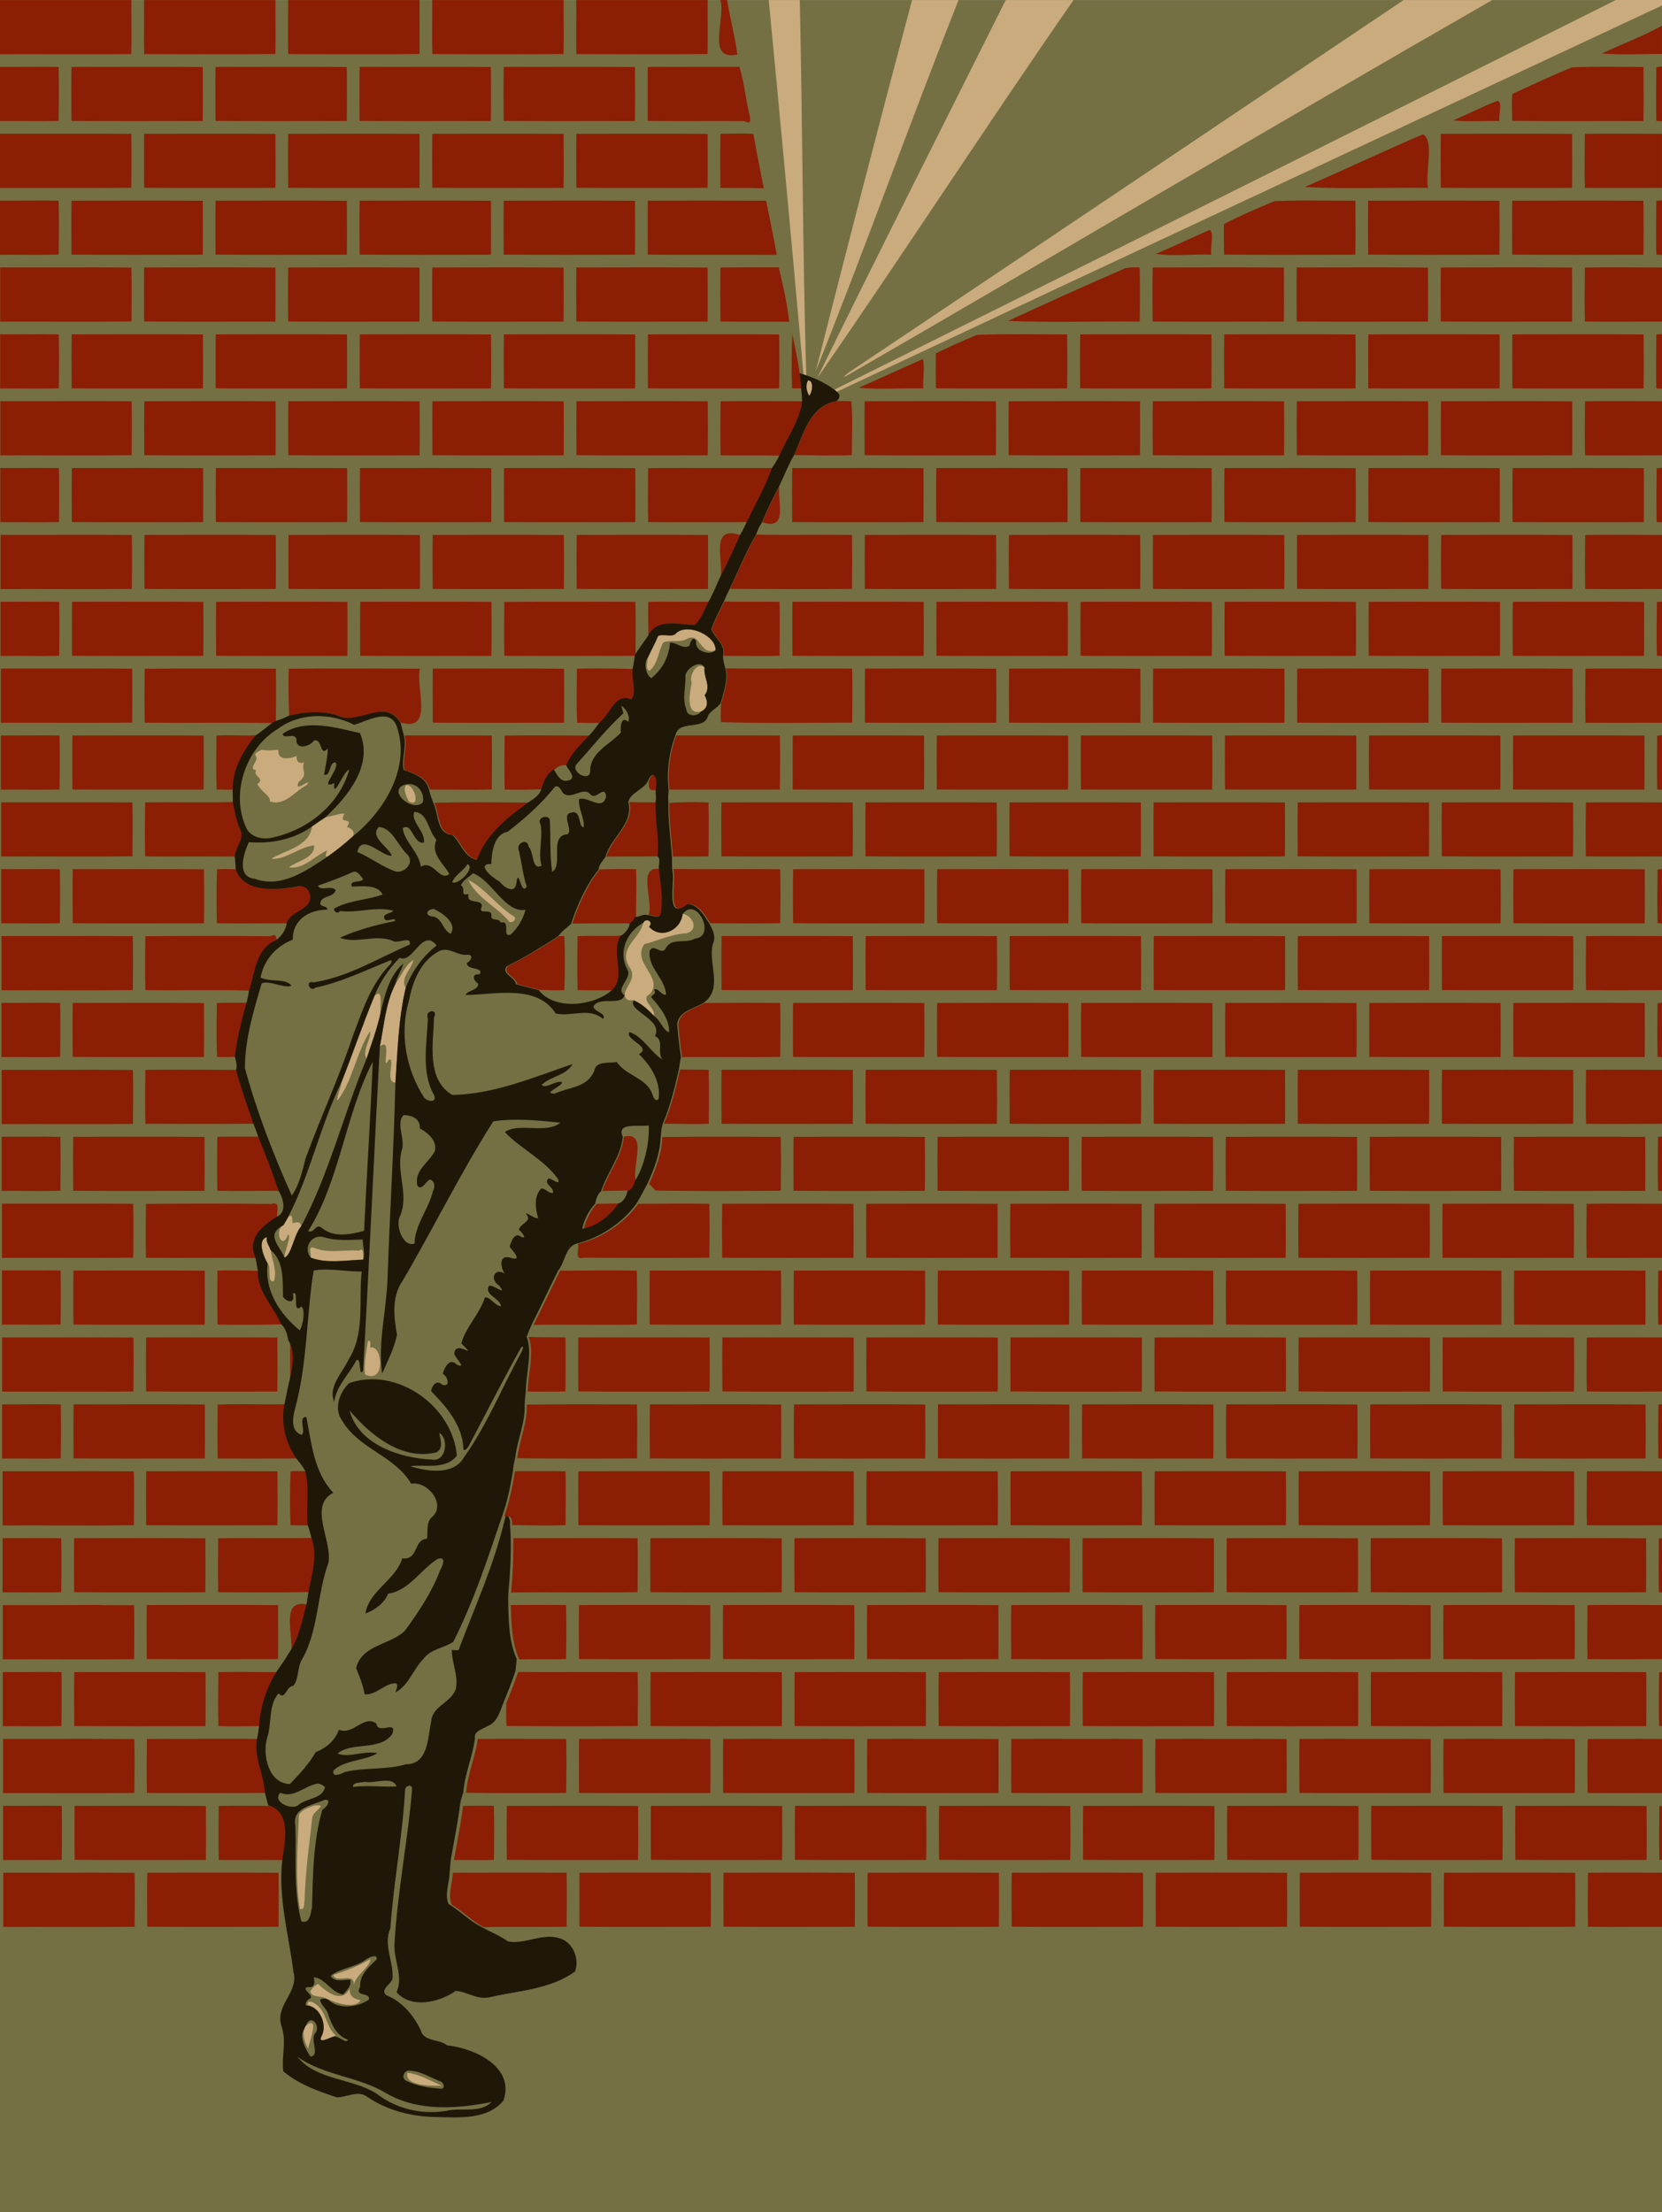
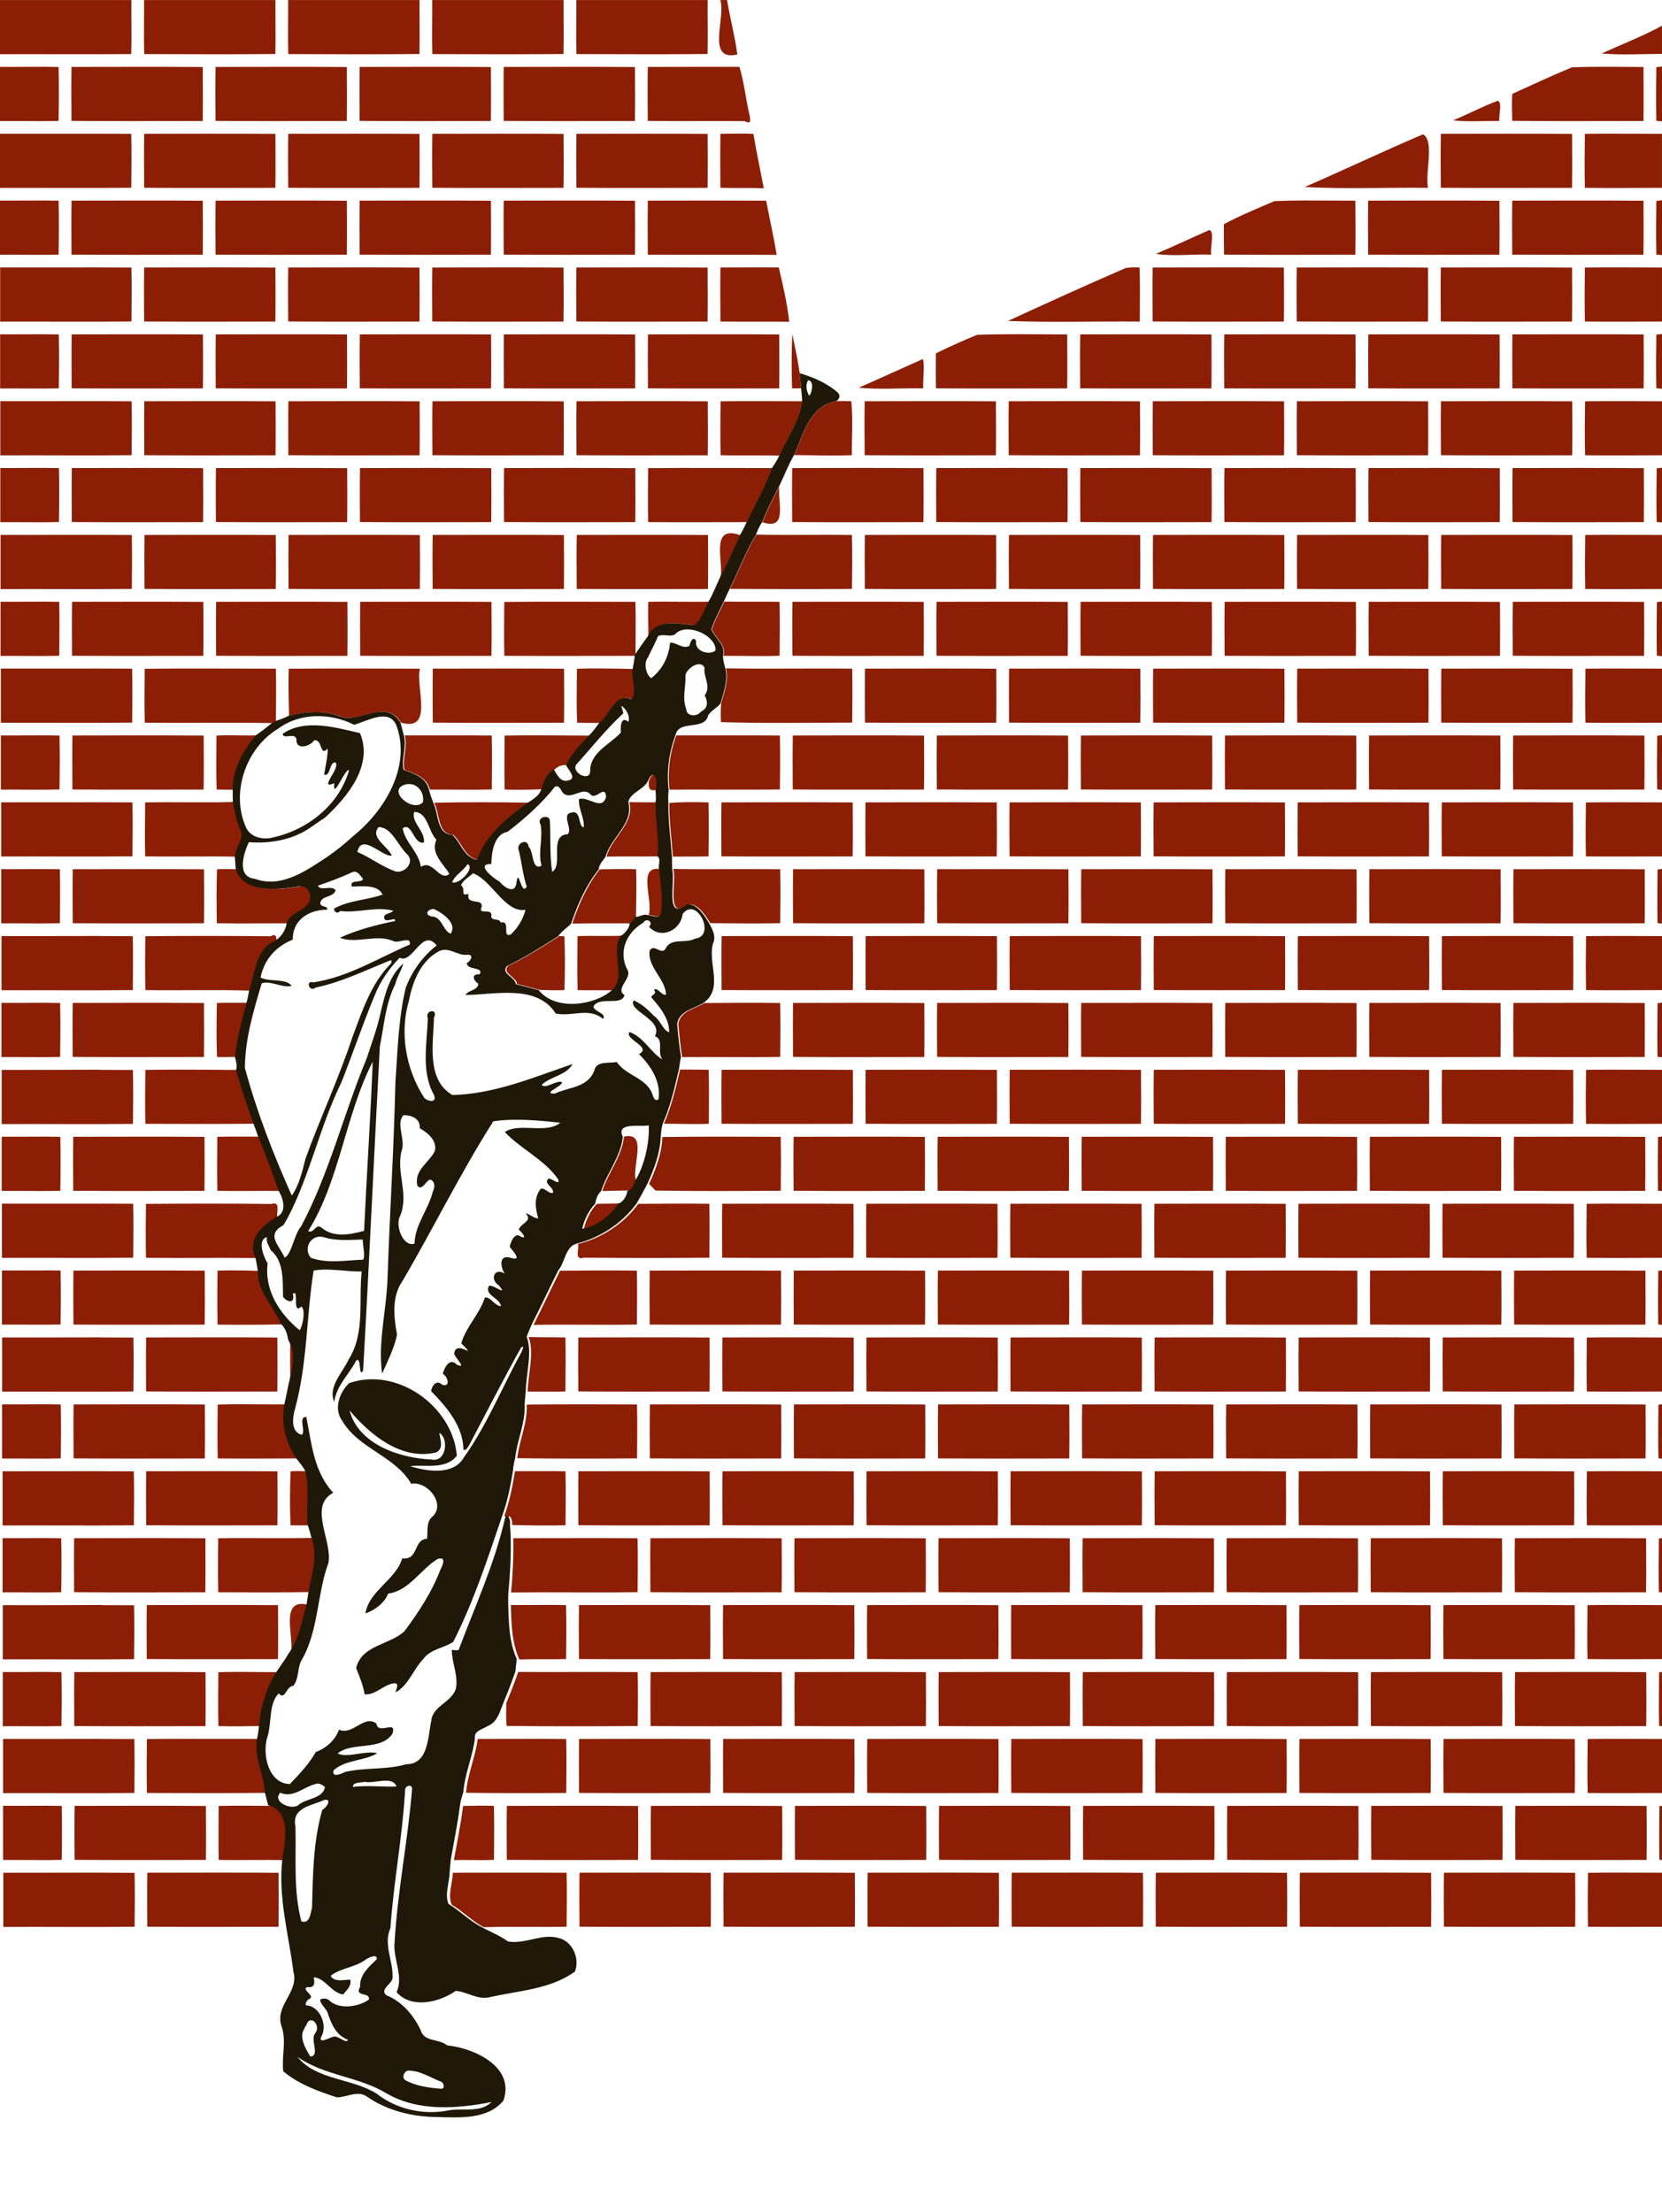
<svg xmlns="http://www.w3.org/2000/svg" width="1802.5" height="2398.8" version="1.1" viewBox="0 0 1442 1919">
-   <rect width="1442" height="1919" fill="#747043" />
  <path transform="scale(.8)" d="m0 0v58.75c47.45-0.138 94.913 0.238 142.36-0.125 0.54-19.537-0.06-39.087 0.14-58.625h-142.5zm156.25 0c0.188 19.538-0.413 39.088 0.137 58.625 47.412 0.138 94.864 0.388 142.26-0.074 0.46-19.513-0.07-39.039 0.1-58.551h-142.5zm156.25 0c0.188 19.538-0.413 39.088 0.137 58.625 47.412 0.138 94.864 0.388 142.26-0.074 0.46-19.513-0.08-39.039 0.1-58.551h-142.5zm156.25 0c0.188 19.538-0.413 39.088 0.137 58.625 47.4 0.138 94.864 0.388 142.26-0.074 0.46-19.513-0.07-39.039 0.1-58.551h-142.5zm156.25 0c0.188 19.538-0.413 39.088 0.137 58.625 47.4 0.138 94.864 0.388 142.26-0.074 0.46-19.513-0.09-39.039 0.11-58.551h-142.51zm156.19 0c6.23 19.238-15.87 66.925 18.47 59.062-2.6-19.874-7.9-39.287-11.16-59.062h-7.312zm1021.3 27.875c-20.95 11.512-43.625 19.987-65.312 30.137 21.038 1.762 43.65 0.501 65.312 0.426v-30.562zm0 44.262c-2.075 0.212-4.138 0.389-6.15 0.727-0.263 19.375-0.362 38.762-0.012 58.137 2.025 0.275 4.087 0.401 6.162 0.551v-59.414zm-58.938 0.242c-12.959-0.034-25.913 0.083-38.838 0.658-21.762 8.963-43.137 19.012-64.574 28.75-0.762 9.725-0.15 19.512-0.088 29.25 47.412 0.5 94.888 0.138 142.34 0.15 0.275-19.512 0.15-39.038 0.037-58.551-12.95-0.037-25.916-0.223-38.875-0.258zm-1695.9 0.037c-15.904-0.049-31.811 0.225-47.711 0.084v58.75c21.2-0.2 42.4 0.4 63.6-0.15 0.312-19.5 0.439-39.013 0.014-58.5-5.3-0.116-10.601-0.167-15.902-0.184zm754.29 0.033c-33.138 0.113-66.263-0.087-99.4 0.113-0.3 19.5-0.162 39.025-0.037 58.537 34.975 0.5 69.988-0.1 104.99 0.225 8.05 4.338 6.012-2.323 5.6-5.711-4.32-17.58-5.87-35.861-11.15-53.161zm-653.23 0.012c-23.727 0.017-47.455 0.083-71.174 0.102-0.287 19.5-0.162 39.025-0.037 58.537 47.425 0.35 94.9 0.125 142.34 0.088 0.287-19.512 0.15-39.025 0.037-58.537-23.712-0.175-47.438-0.207-71.164-0.189zm156.25 0c-23.727 0.017-47.455 0.083-71.174 0.102-0.3 19.5-0.162 39.025-0.037 58.537 47.425 0.35 94.9 0.125 142.34 0.088 0.287-19.512 0.15-39.025 0.037-58.537-23.712-0.175-47.438-0.207-71.164-0.189zm156.25 0c-23.725 0.017-47.451 0.083-71.17 0.102-0.3 19.5-0.162 39.025-0.037 58.537 47.425 0.35 94.9 0.125 142.34 0.088 0.287-19.512 0.15-39.025 0.037-58.537-23.719-0.175-47.443-0.207-71.168-0.189zm156.25 0c-23.725 0.017-47.451 0.083-71.17 0.102-0.3 19.5-0.162 39.025-0.037 58.537 47.425 0.35 94.888 0.125 142.34 0.088 0.287-19.512 0.15-39.025 0.037-58.537-23.719-0.175-47.443-0.207-71.168-0.189zm1006.8 36.819c-16.462 6.15-32.102 14.499-48.352 21.236 16.488 1.788 33.488 0.463 50.188 0.588-0.912-6.412 3.652-20.387-1.836-21.824zm-820.58 35.545c-7.459 2e-3 -14.92 0.234-22.357 0.242-0.325 19.512-0.15 39.038-0.062 58.562 15.688 0.487 31.4-0.162 47.1 0.525-3.825-19.65-7.914-39.251-11.264-58.988-4.467-0.263-8.941-0.343-13.416-0.342zm936.05 0.117c-6.967 0.024-13.933 0.081-20.898 0.188-0.275 19.5-0.426 39.025 0.012 58.525 27.862 0.362 55.738 0.037 83.613 0.012v-58.562c-20.916-0.019-41.825-0.235-62.727-0.162zm-1512.2 0.023c-23.727 0.017-47.455 0.083-71.174 0.102-0.287 19.5-0.162 39.025-0.037 58.537 47.425 0.35 94.9 0.125 142.34 0.088 0.287-19.512 0.15-39.025 0.037-58.537-23.712-0.175-47.438-0.207-71.164-0.189zm156.25 0c-23.727 0.017-47.455 0.083-71.174 0.102-0.3 19.5-0.162 39.025-0.037 58.537 47.425 0.35 94.9 0.125 142.34 0.088 0.287-19.512 0.15-39.025 0.037-58.537-23.712-0.175-47.438-0.207-71.164-0.189zm156.25 0c-23.725 0.017-47.451 0.083-71.17 0.102-0.3 19.5-0.162 39.025-0.037 58.537 47.425 0.35 94.888 0.125 142.34 0.088 0.287-19.512 0.15-39.025 0.037-58.537-23.719-0.175-47.443-0.207-71.168-0.189zm156.25 0c-23.725 0.017-47.451 0.083-71.17 0.102-0.3 19.5-0.162 39.025-0.037 58.537 47.425 0.35 94.888 0.125 142.34 0.088 0.287-19.512 0.15-39.025 0.037-58.537-23.719-0.175-47.443-0.207-71.168-0.189zm937.5 0c-23.725 0.017-47.451 0.083-71.17 0.102-0.3 19.5-0.162 39.025-0.037 58.537 47.425 0.35 94.888 0.125 142.34 0.088 0.275-19.512 0.15-39.025 0.037-58.537-23.719-0.175-47.443-0.207-71.168-0.189zm-1527 4e-3c-35.618-0.04-71.212 0.13-106.8 0.04v58.75c47.462-0.188 94.95 0.324 142.4-0.176 0.225-19.488 0.388-38.987-0.037-58.475-11.862-0.081-23.726-0.12-35.59-0.135zm1436.6 0.586c-43.088 18.4-85.438 38.587-128.44 57.225 43.15 2.362 89.436 0.337 133.74 0.912-3.288-17.588 7.339-50.124-5.299-58.137zm259.1 71.64c-2.075 0.188-4.124 0.338-6.137 0.676-0.275 19.375-0.375 38.762-0.025 58.137 2.025 0.275 4.087 0.387 6.162 0.537v-59.35zm-387.41 0.197c-10.963 0.031-21.922 0.197-32.867 0.666-18.438 7.888-37.161 15.574-54.861 25.012-0.175 10.988 0.05 21.988 0.188 32.988 47.412 0.475 94.9 0.137 142.35 0.137 0.275-19.525 0.163-39.075 0.025-58.6-18.274 0.07-36.562-0.255-54.834-0.203zm-1367.4 0.03c-15.904-0.05-31.811 0.22-47.711 0.08v58.75c21.2-0.2 42.4 0.4 63.6-0.15 0.312-19.5 0.439-39.012 0.014-58.5-5.3-0.116-10.601-0.167-15.902-0.184zm101.06 0.045c-23.727 0.017-47.455 0.083-71.174 0.102-0.287 19.5-0.162 39.025-0.037 58.537 47.425 0.35 94.9 0.125 142.34 0.088 0.287-19.512 0.15-39.025 0.037-58.537-23.712-0.175-47.438-0.207-71.164-0.189zm156.25 0c-23.727 0.017-47.455 0.083-71.174 0.102-0.3 19.5-0.162 39.025-0.037 58.537 47.425 0.35 94.9 0.125 142.34 0.088 0.287-19.512 0.15-39.025 0.037-58.537-23.712-0.175-47.438-0.207-71.164-0.189zm156.25 0c-23.725 0.017-47.451 0.083-71.17 0.102-0.3 19.5-0.162 39.025-0.037 58.537 47.425 0.35 94.9 0.125 142.34 0.088 0.287-19.512 0.15-39.025 0.037-58.537-23.719-0.175-47.443-0.207-71.168-0.189zm156.25 0c-23.725 0.017-47.451 0.083-71.17 0.102-0.3 19.5-0.162 39.025-0.037 58.537 47.425 0.35 94.888 0.125 142.34 0.088 0.287-19.512 0.15-39.025 0.037-58.537-23.719-0.175-47.443-0.207-71.168-0.189zm937.5 0c-23.725 0.017-47.451 0.083-71.17 0.102-0.3 19.5-0.162 39.025-0.037 58.537 47.425 0.35 94.888 0.125 142.34 0.088 0.275-19.512 0.15-39.025 0.037-58.537-23.719-0.175-47.443-0.207-71.168-0.189zm156.25 0c-23.725 0.017-47.451 0.083-71.17 0.102-0.3 19.5-0.175 39.025-0.037 58.537 47.425 0.35 94.888 0.125 142.34 0.088 0.275-19.512 0.15-39.025 0.037-58.537-23.719-0.175-47.443-0.207-71.168-0.189zm-944.51 4e-3c-21.388 8e-3 -42.775 0.054-64.156 0.098-0.3 19.525-0.162 39.063-0.037 58.588 46.6 0.325 93.212-0.088 139.81 0.199-3.275-19.65-7.663-39.2-11.463-58.75-21.381-0.113-42.769-0.143-64.156-0.135zm545.12 31.873c-19.462 8.45-38.638 17.662-58.213 25.912 18.312 2.987 40.463 0.063 59.988 0.863-1.45-7.562 3.787-24.05-1.775-26.775zm-81.512 40.52c-3.143 0.021-6.289 0.314-9.352 0.705-42.862 18.538-85.45 37.938-127.88 57.463 47.512 1.8 95.364 0.237 143.01 0.662 0.225-19.512 0.325-39.037-0.15-58.537-1.866-0.22-3.751-0.306-5.637-0.293zm509.41 0.08c-6.967 0.024-13.933 0.081-20.898 0.188-0.275 19.5-0.426 39.025 0.012 58.525 27.862 0.362 55.738 0.024 83.613 0.012v-58.562c-20.916-0.019-41.825-0.235-62.727-0.162zm-926.79 0.01c-10.544 0-21.087 0.021-31.631 0.115-0.275 19.525-0.2 39.063 0 58.588 24.85 0.325 49.714-0.064 74.576 0.236-2.125-19.838-6.75-39.536-11.312-58.924-10.544 6e-3 -21.089-0.016-31.633-0.016zm-585.46 0.014c-23.727 0.017-47.455 0.083-71.174 0.102-0.287 19.5-0.162 39.025-0.037 58.537 47.425 0.35 94.9 0.125 142.34 0.088 0.287-19.512 0.15-39.025 0.037-58.537-23.712-0.175-47.438-0.207-71.164-0.189zm156.25 0c-23.727 0.017-47.455 0.083-71.174 0.102-0.3 19.5-0.162 39.025-0.037 58.537 47.425 0.35 94.9 0.125 142.34 0.088 0.287-19.512 0.15-39.025 0.037-58.537-23.712-0.175-47.438-0.207-71.164-0.189zm156.25 0c-23.725 0.017-47.451 0.083-71.17 0.102-0.3 19.5-0.162 39.025-0.037 58.537 47.425 0.35 94.888 0.125 142.34 0.088 0.287-19.512 0.15-39.025 0.037-58.537-23.719-0.175-47.443-0.207-71.168-0.189zm156.25 0c-23.725 0.017-47.451 0.083-71.17 0.102-0.3 19.5-0.162 39.025-0.037 58.537 47.425 0.35 94.888 0.125 142.34 0.088 0.287-19.512 0.15-39.025 0.037-58.537-23.719-0.175-47.443-0.207-71.168-0.189zm625 0c-23.725 0.017-47.451 0.083-71.17 0.102-0.3 19.5-0.162 39.025-0.037 58.537 47.425 0.35 94.888 0.125 142.34 0.088 0.287-19.512 0.15-39.025 0.037-58.537-23.719-0.175-47.443-0.207-71.168-0.189zm156.25 0c-23.725 0.017-47.451 0.083-71.17 0.102-0.3 19.5-0.162 39.025-0.037 58.537 47.425 0.35 94.888 0.125 142.34 0.088 0.287-19.512 0.15-39.025 0.037-58.537-23.719-0.175-47.443-0.207-71.168-0.189zm156.25 0c-23.725 0.017-47.451 0.083-71.17 0.102-0.3 19.5-0.162 39.025-0.037 58.537 47.425 0.35 94.888 0.125 142.34 0.088 0.275-19.512 0.15-39.025 0.037-58.537-23.719-0.175-47.443-0.207-71.168-0.189zm-1527 4e-3c-35.418-0.03-71.012 0.14-106.6 0.05v58.75c47.462-0.188 94.95 0.324 142.4-0.176 0.225-19.488 0.388-38.987-0.037-58.475-11.862-0.081-23.726-0.12-35.59-0.135zm752.51 72.098c-0.925 19.662-0.887 39.388-0.262 59.062 3.25 0.025 6.524 0.012 9.799-0.051-0.375-5.463-0.898-10.911-1.523-16.336-1.962-14.35-5.151-28.488-8.014-42.676zm943.21 0.125c-2.075 0.175-4.124 0.338-6.137 0.676-0.275 19.375-0.375 38.762-0.025 58.137 2.025 0.275 4.087 0.387 6.162 0.537v-59.35zm-693.93 0.199c-16.294-0.033-32.585 0.089-48.848 0.664-15.125 6.125-30.036 12.974-44.736 20.074-0.2 12.65-0.125 25.299 0.062 37.949 47.425 0.4 94.9 0.138 142.35 0.113 0.287-19.512 0.15-39.025 0.037-58.537-16.275-0.044-32.572-0.231-48.865-0.264zm-1060.7 0.04c-15.904-0.05-31.811 0.22-47.711 0.08v58.75c21.2-0.2 42.4 0.4 63.6-0.15 0.312-19.5 0.439-39.012 0.014-58.5-5.3-0.116-10.601-0.167-15.902-0.184zm101.06 0.045c-23.727 0.017-47.455 0.083-71.174 0.102-0.287 19.5-0.162 39.025-0.037 58.537 47.425 0.35 94.9 0.125 142.34 0.088 0.287-19.512 0.15-39.025 0.037-58.537-23.712-0.175-47.438-0.207-71.164-0.189zm156.25 0c-23.727 0.017-47.455 0.083-71.174 0.102-0.3 19.5-0.162 39.025-0.037 58.537 47.425 0.35 94.9 0.125 142.34 0.088 0.287-19.512 0.15-39.025 0.037-58.537-23.712-0.175-47.438-0.207-71.164-0.189zm156.25 0c-23.725 0.017-47.451 0.083-71.17 0.102-0.3 19.5-0.162 39.025-0.037 58.537 47.425 0.35 94.9 0.125 142.34 0.088 0.287-19.512 0.15-39.025 0.037-58.537-23.719-0.175-47.443-0.207-71.168-0.189zm156.25 0c-23.725 0.017-47.451 0.083-71.17 0.102-0.3 19.5-0.162 39.025-0.037 58.537 47.425 0.35 94.888 0.125 142.34 0.088 0.287-19.512 0.15-39.025 0.037-58.537-23.719-0.175-47.443-0.207-71.168-0.189zm156.25 0c-23.725 0.017-47.451 0.083-71.17 0.102-0.3 19.5-0.162 39.025-0.037 58.537 47.425 0.35 94.888 0.125 142.34 0.088 0.287-19.512 0.15-39.025 0.037-58.537-23.719-0.175-47.443-0.207-71.168-0.189zm468.75 0c-23.725 0.017-47.451 0.083-71.17 0.102-0.3 19.5-0.162 39.025-0.037 58.537 47.425 0.35 94.888 0.125 142.34 0.088 0.287-19.512 0.15-39.025 0.037-58.537-23.719-0.175-47.443-0.207-71.168-0.189zm156.25 0c-23.725 0.017-47.451 0.083-71.17 0.102-0.3 19.5-0.162 39.025-0.037 58.537 47.425 0.35 94.888 0.125 142.34 0.088 0.287-19.512 0.15-39.025 0.037-58.537-23.719-0.175-47.443-0.207-71.168-0.189zm156.25 0c-23.725 0.017-47.451 0.083-71.17 0.102-0.3 19.5-0.162 39.025-0.037 58.537 47.425 0.35 94.888 0.125 142.34 0.088 0.275-19.512 0.15-39.025 0.037-58.537-23.719-0.175-47.443-0.207-71.168-0.189zm156.25 0c-23.725 0.017-47.451 0.083-71.17 0.102-0.3 19.5-0.175 39.025-0.037 58.537 47.425 0.35 94.888 0.125 142.34 0.088 0.275-19.512 0.15-39.025 0.037-58.537-23.719-0.175-47.443-0.207-71.168-0.189zm-710.56 26.826c-23.225 10.262-46.263 20.95-69.551 31.1 21.65 2.25 47.012 0.275 70 0.75-0.65-9.988 1.801-24.412-0.449-31.85zm-85.639 45.598c-2.631-0.022-5.255 4e-3 -7.887 0.104-29.162 4.938-35.613 35.749-45.988 58.486 20.8 0 41.677 0.963 62.477 0.062-0.05-19.48 1.24-39.1-0.56-58.48-2.656-0.087-5.295-0.156-7.926-0.178zm824.7 0.053c-6.967 0.024-13.933 0.081-20.898 0.188-0.275 19.5-0.426 39.025 0.012 58.525 27.862 0.362 55.738 0.024 83.613 0.012v-58.562c-20.916-0.019-41.825-0.235-62.727-0.162zm-936.24 6e-3c-7.378 0.026-14.754 0.088-22.129 0.207-0.338 19.488-0.4 38.999-0.037 58.486 21.275 0.512 42.549-0.275 63.824 0.463 8.3-19.45 22.212-37.813 24.75-59.025-22.134 0.028-44.276-0.21-66.408-0.131zm-576.01 0.018c-23.727 0.017-47.455 0.083-71.174 0.102-0.287 19.5-0.162 39.025-0.037 58.537 47.425 0.35 94.9 0.125 142.34 0.088 0.287-19.512 0.15-39.025 0.037-58.537-23.712-0.175-47.438-0.207-71.164-0.189zm156.25 0c-23.727 0.017-47.455 0.083-71.174 0.102-0.3 19.5-0.162 39.025-0.037 58.537 47.425 0.35 94.9 0.125 142.34 0.088 0.287-19.512 0.15-39.025 0.037-58.537-23.712-0.175-47.438-0.207-71.164-0.189zm156.25 0c-23.725 0.017-47.451 0.083-71.17 0.102-0.3 19.5-0.162 39.025-0.037 58.537 47.425 0.35 94.888 0.125 142.34 0.088 0.287-19.512 0.15-39.025 0.037-58.537-23.719-0.175-47.443-0.207-71.168-0.189zm156.25 0c-23.725 0.017-47.451 0.083-71.17 0.102-0.3 19.5-0.162 39.025-0.037 58.537 47.425 0.35 94.888 0.125 142.34 0.088 0.287-19.512 0.15-39.025 0.037-58.537-23.719-0.175-47.443-0.207-71.168-0.189zm312.5 0c-23.725 0.017-47.451 0.083-71.17 0.102-0.3 19.5-0.162 39.025-0.037 58.537 47.425 0.35 94.888 0.125 142.34 0.088 0.287-19.512 0.15-39.025 0.037-58.537-23.719-0.175-47.443-0.207-71.168-0.189zm156.25 0c-23.725 0.017-47.451 0.083-71.17 0.102-0.3 19.5-0.162 39.025-0.037 58.537 47.425 0.35 94.888 0.125 142.34 0.088 0.287-19.512 0.15-39.025 0.037-58.537-23.719-0.175-47.443-0.207-71.168-0.189zm156.25 0c-23.725 0.017-47.451 0.083-71.17 0.102-0.3 19.5-0.162 39.025-0.037 58.537 47.425 0.35 94.888 0.125 142.34 0.088 0.287-19.512 0.15-39.025 0.037-58.537-23.719-0.175-47.443-0.207-71.168-0.189zm156.25 0c-23.725 0.017-47.451 0.083-71.17 0.102-0.3 19.5-0.162 39.025-0.037 58.537 47.425 0.35 94.888 0.125 142.34 0.088 0.287-19.512 0.15-39.025 0.037-58.537-23.719-0.175-47.443-0.207-71.168-0.189zm156.25 0c-23.725 0.017-47.451 0.083-71.17 0.102-0.3 19.5-0.162 39.025-0.037 58.537 47.425 0.35 94.888 0.125 142.34 0.088 0.275-19.512 0.15-39.025 0.037-58.537-23.719-0.175-47.443-0.207-71.168-0.189zm-1527 4e-3c-35.418-0.05-71.012 0.12-106.6 0.03v58.75c47.462-0.188 94.95 0.324 142.4-0.176 0.225-19.488 0.388-38.987-0.037-58.475-11.862-0.081-23.726-0.12-35.59-0.135zm1695.9 72.22c-2.075 0.175-4.124 0.338-6.137 0.676-0.275 19.362-0.375 38.762-0.025 58.137 2.025 0.275 4.087 0.387 6.162 0.537v-59.35zm-1754.8 0.23c-15.904-0.05-31.811 0.22-47.711 0.08v58.75c21.2-0.2 42.4 0.4 63.6-0.15 0.312-19.5 0.439-39.012 0.014-58.5-5.3-0.116-10.601-0.167-15.902-0.184zm688.53 0.041c-11.215 0.021-22.43 0.073-33.643 0.18-0.237 19.5-0.4 39.014 0.037 58.514 35.712 0.3 71.439 0.05 107.16 0.037 9.4-19.388 20.137-38.35 27.387-58.65-33.647 0.075-67.3-0.145-100.95-0.08zm-587.47 4e-3c-23.727 0.017-47.455 0.083-71.174 0.102-0.287 19.5-0.162 39.025-0.037 58.537 47.425 0.35 94.9 0.125 142.34 0.088 0.287-19.512 0.15-39.025 0.037-58.537-23.712-0.175-47.438-0.207-71.164-0.189zm156.25 0c-23.727 0.017-47.455 0.083-71.174 0.102-0.3 19.5-0.162 39.025-0.037 58.537 47.425 0.35 94.9 0.125 142.34 0.088 0.287-19.512 0.15-39.025 0.037-58.537-23.712-0.175-47.438-0.207-71.164-0.189zm156.25 0c-23.725 0.017-47.451 0.083-71.17 0.102-0.3 19.5-0.162 39.025-0.037 58.537 47.425 0.35 94.9 0.125 142.34 0.088 0.287-19.512 0.15-39.025 0.037-58.537-23.719-0.175-47.443-0.207-71.168-0.189zm156.25 0c-23.725 0.017-47.451 0.083-71.17 0.102-0.3 19.5-0.162 39.025-0.037 58.537 47.425 0.35 94.888 0.125 142.34 0.088 0.287-19.512 0.15-39.025 0.037-58.537-23.719-0.175-47.443-0.207-71.168-0.189zm312.5 0c-23.725 0.017-47.451 0.083-71.17 0.102-0.3 19.5-0.162 39.025-0.037 58.537 47.425 0.35 94.888 0.125 142.34 0.088 0.287-19.512 0.15-39.025 0.037-58.537-23.719-0.175-47.443-0.207-71.168-0.189zm156.25 0c-23.725 0.017-47.451 0.083-71.17 0.102-0.3 19.5-0.162 39.025-0.037 58.537 47.425 0.35 94.888 0.125 142.34 0.088 0.287-19.512 0.15-39.025 0.037-58.537-23.719-0.175-47.443-0.207-71.168-0.189zm156.25 0c-23.725 0.017-47.451 0.083-71.17 0.102-0.3 19.5-0.162 39.025-0.037 58.537 47.425 0.35 94.888 0.125 142.34 0.088 0.287-19.512 0.15-39.025 0.037-58.537-23.719-0.175-47.443-0.207-71.168-0.189zm156.25 0c-23.725 0.017-47.451 0.083-71.17 0.102-0.3 19.5-0.162 39.025-0.037 58.537 47.425 0.35 94.888 0.125 142.34 0.088 0.287-19.512 0.15-39.025 0.037-58.537-23.719-0.175-47.443-0.207-71.168-0.189zm156.25 0c-23.725 0.017-47.451 0.083-71.17 0.102-0.3 19.5-0.162 39.025-0.037 58.537 47.425 0.35 94.888 0.125 142.34 0.088 0.275-19.512 0.15-39.025 0.037-58.537-23.719-0.175-47.443-0.207-71.168-0.189zm156.25 0c-23.725 0.017-47.451 0.083-71.17 0.102-0.3 19.5-0.175 39.025-0.037 58.537 47.425 0.35 94.888 0.125 142.34 0.088 0.275-19.512 0.15-39.025 0.037-58.537-23.719-0.175-47.443-0.207-71.168-0.189zm-866.38 20.064c-6.575 12.675-13.087 25.438-18.324 38.75 28.188 9.65 16.137-22.888 18.324-38.75zm-52.516 50.68c-19.119-0.206-8.841 30.596-10.984 46.783 7.612-14.6 14.602-29.539 21.102-44.664-4.053-1.428-7.386-2.09-10.117-2.119zm27.578 1.533c-11.188 18.712-19.012 39.25-28.6 58.812 44.075 0.275 88.175 0.374 132.25 0.049 0.3-19.5 0.426-39.012 0.014-58.5-34.562-0.5-69.114 0.364-103.66-0.361zm919.82 0.199c-6.967 0.024-13.933 0.081-20.898 0.188-0.275 19.5-0.426 39.025 0.012 58.525 27.862 0.362 55.738 0.024 83.613 0.012v-58.562c-20.916-0.019-41.825-0.235-62.727-0.162zm-1512.2 0.023c-23.727 0.017-47.455 0.083-71.174 0.102-0.287 19.5-0.162 39.025-0.037 58.537 47.425 0.35 94.9 0.125 142.34 0.088 0.287-19.512 0.15-39.025 0.037-58.537-23.712-0.175-47.438-0.207-71.164-0.189zm156.25 0c-23.727 0.017-47.455 0.083-71.174 0.102-0.3 19.5-0.162 39.025-0.037 58.537 47.425 0.35 94.9 0.125 142.34 0.088 0.287-19.512 0.15-39.025 0.037-58.537-23.712-0.175-47.438-0.207-71.164-0.189zm156.25 0c-23.725 0.017-47.451 0.083-71.17 0.102-0.3 19.5-0.162 39.025-0.037 58.537 47.425 0.35 94.888 0.125 142.34 0.088 0.287-19.512 0.15-39.025 0.037-58.537-23.719-0.175-47.443-0.207-71.168-0.189zm156.25 0c-23.725 0.017-47.451 0.083-71.17 0.102-0.3 19.5-0.162 39.025-0.037 58.537 47.425 0.35 94.888 0.125 142.34 0.088 0.287-19.512 0.15-39.025 0.037-58.537-23.719-0.175-47.443-0.207-71.168-0.189zm312.5 0c-23.725 0.017-47.451 0.083-71.17 0.102-0.3 19.5-0.162 39.025-0.037 58.537 47.425 0.35 94.888 0.125 142.34 0.088 0.287-19.512 0.15-39.025 0.037-58.537-23.719-0.175-47.443-0.207-71.168-0.189zm156.25 0c-23.725 0.017-47.451 0.083-71.17 0.102-0.3 19.5-0.162 39.025-0.037 58.537 47.425 0.35 94.888 0.125 142.34 0.088 0.287-19.512 0.15-39.025 0.037-58.537-23.719-0.175-47.443-0.207-71.168-0.189zm156.25 0c-23.725 0.017-47.451 0.083-71.17 0.102-0.3 19.5-0.162 39.025-0.037 58.537 47.425 0.35 94.888 0.125 142.34 0.088 0.287-19.512 0.15-39.025 0.037-58.537-23.719-0.175-47.443-0.207-71.168-0.189zm156.25 0c-23.725 0.017-47.451 0.083-71.17 0.102-0.3 19.5-0.162 39.025-0.037 58.537 47.425 0.35 94.888 0.125 142.34 0.088 0.287-19.512 0.15-39.025 0.037-58.537-23.719-0.175-47.443-0.207-71.168-0.189zm156.25 0c-23.725 0.017-47.451 0.083-71.17 0.102-0.3 19.5-0.162 39.025-0.037 58.537 47.425 0.35 94.888 0.125 142.34 0.088 0.275-19.512 0.15-39.025 0.037-58.537-23.719-0.175-47.443-0.207-71.168-0.189zm-1527 4e-3c-35.418-0.03-71.012 0.14-106.6 0.05v58.75c47.462-0.188 94.95 0.324 142.4-0.176 0.225-19.488 0.388-39-0.037-58.475-11.862-0.081-23.726-0.12-35.59-0.135zm1695.9 72.24c-2.075 0.175-4.124 0.338-6.137 0.676-0.275 19.362-0.375 38.762-0.025 58.137 2.025 0.263 4.087 0.387 6.162 0.537v-59.35zm-1017.5 0.125c-4.725 9.9-9.999 19.65-13.549 30.037 3.812 9.912 15.95 16.7 12.662 28.838 20.25-0.2 40.538 0.612 60.801-0.113 0.2-19.488 0.325-38.987-0.025-58.475-19.975-0.425-39.939 0.113-59.889-0.287zm-66.016 0.076c-5.488 0.011-10.975 0.071-16.459 0.225-0.487 12.412 0.163 24.848 0.088 37.273 9.6-20.275 33.825-12.786 50.963-12.174 7.325-6.775 10.287-16.675 14.824-25.287-16.472 0.338-32.951-0.07-49.416-0.037zm-671.27 0.01c-15.904-0.05-31.811 0.23-47.711 0.09v58.75c21.2-0.2 42.4 0.4 63.6-0.15 0.312-19.5 0.439-39.012 0.014-58.5-5.3-0.119-10.601-0.172-15.902-0.189zm569.75 0.027c-23.712-0.025-47.421 0.018-71.115 0.262-0.237 19.475-0.388 38.976 0.037 58.451 47.362 0.237 94.725 0.136 142.09-0.014l0.201-1.086c0.125-19.162 0.349-38.325-0.076-57.463-23.706-0.031-47.422-0.125-71.135-0.15zm-468.69 0.019c-23.727 0.019-47.455 0.087-71.174 0.105-0.287 19.5-0.162 39.025-0.037 58.537 47.425 0.35 94.9 0.125 142.34 0.088 0.287-19.512 0.15-39.025 0.037-58.537-23.712-0.181-47.438-0.212-71.164-0.193zm156.25 0c-23.727 0.019-47.455 0.087-71.174 0.105-0.3 19.5-0.162 39.025-0.037 58.537 47.425 0.35 94.9 0.125 142.34 0.088 0.287-19.512 0.15-39.025 0.037-58.537-23.712-0.181-47.438-0.212-71.164-0.193zm156.25 0c-23.725 0.019-47.451 0.087-71.17 0.105-0.3 19.5-0.162 39.025-0.037 58.537 47.425 0.35 94.9 0.125 142.34 0.088 0.287-19.512 0.15-39.025 0.037-58.537-23.719-0.181-47.443-0.212-71.168-0.193zm468.75 0c-23.725 0.019-47.451 0.087-71.17 0.105-0.3 19.5-0.162 39.025-0.037 58.537 47.425 0.35 94.888 0.125 142.34 0.088 0.287-19.512 0.15-39.025 0.037-58.537-23.719-0.181-47.443-0.212-71.168-0.193zm156.25 0c-23.725 0.019-47.451 0.087-71.17 0.105-0.3 19.5-0.162 39.025-0.037 58.537 47.425 0.35 94.888 0.125 142.34 0.088 0.287-19.512 0.15-39.025 0.037-58.537-23.719-0.181-47.443-0.212-71.168-0.193zm156.25 0c-23.725 0.019-47.451 0.087-71.17 0.105-0.3 19.5-0.162 39.025-0.037 58.537 47.425 0.35 94.888 0.125 142.34 0.088 0.287-19.512 0.15-39.025 0.037-58.537-23.719-0.181-47.443-0.212-71.168-0.193zm156.25 0c-23.725 0.019-47.451 0.087-71.17 0.105-0.3 19.5-0.162 39.025-0.037 58.537 47.425 0.35 94.888 0.125 142.34 0.088 0.287-19.512 0.15-39.025 0.037-58.537-23.719-0.181-47.443-0.212-71.168-0.193zm156.25 0c-23.725 0.019-47.451 0.087-71.17 0.105-0.3 19.5-0.162 39.025-0.037 58.537 47.425 0.35 94.888 0.125 142.34 0.088 0.275-19.512 0.15-39.025 0.037-58.537-23.719-0.181-47.443-0.212-71.168-0.193zm156.25 0c-23.725 0.019-47.451 0.087-71.17 0.105-0.3 19.5-0.175 39.025-0.037 58.537 47.425 0.35 94.888 0.125 142.34 0.088 0.275-19.512 0.15-39.025 0.037-58.537-23.719-0.181-47.443-0.212-71.168-0.193zm-924.61 72.281c3.413 12.45-1.849 25.825-5.174 38-0.388 6.75-0.575 13.537-0.15 20.324 47.388 1.425 94.912 0.601 142.31 0.488 0.225-19.488 0.388-38.976-0.037-58.451-45.65-0.537-91.314 0.426-136.95-0.361zm-138.68 0.105c-7.636-0.013-15.27 0.074-22.896 0.332-0.087 19.488-0.675 39.037 0.275 58.512 8.137 0.212 16.299 0.338 24.449 0.213 11.638-8.5 17.238-33.464 35.025-25.576 6.287-8.562-0.488-22.562 1.324-32.938-12.719-0.227-25.451-0.521-38.178-0.543zm-420.51 0.094c-23.716-0.025-47.429 0.018-71.123 0.262-0.237 19.475-0.388 38.976 0.037 58.451 46.162 0.5 92.338-0.414 138.5 0.424 1.238-0.7 2.477-1.387 3.727-2.074 0.15-18.975 0.45-37.95 0-56.912-23.706-0.031-47.425-0.125-71.141-0.15zm1512.3 0c-6.967 0.024-13.933 0.081-20.898 0.188-0.275 19.5-0.426 39.025 0.012 58.525 27.862 0.362 55.738 0.024 83.613 0.012v-58.562c-20.916-0.019-41.825-0.235-62.727-0.162zm-1356.1 4e-3c-23.714-0.016-47.427 0.033-71.127 0.221-0.512 17.012-0.087 34.026 0.375 51.051 17.262-4.35 35.537-6.089 52.762-0.576 22.475 11.912 51.163-20.061 68.613 7.914 36.112 10.4 15.549-38.425 20.512-58.438-23.706-0.075-47.421-0.156-71.135-0.172zm156.3 0.016c-23.725 0.019-47.451 0.087-71.17 0.105-0.3 19.5-0.162 39.025-0.037 58.537 47.425 0.35 94.888 0.125 142.34 0.088 0.287-19.512 0.15-39.025 0.037-58.537-23.719-0.181-47.443-0.212-71.168-0.193zm468.75 0c-23.725 0.019-47.451 0.087-71.17 0.105-0.3 19.5-0.162 39.025-0.037 58.537 47.425 0.35 94.888 0.125 142.34 0.088 0.287-19.512 0.15-39.025 0.037-58.537-23.719-0.181-47.443-0.212-71.168-0.193zm156.25 0c-23.725 0.019-47.451 0.087-71.17 0.105-0.3 19.5-0.162 39.025-0.037 58.537 47.425 0.35 94.888 0.125 142.34 0.088 0.287-19.512 0.15-39.025 0.037-58.537-23.719-0.181-47.443-0.212-71.168-0.193zm156.25 0c-23.725 0.019-47.451 0.087-71.17 0.105-0.3 19.5-0.162 39.025-0.037 58.537 47.425 0.35 94.888 0.125 142.34 0.088 0.287-19.512 0.15-39.025 0.037-58.537-23.719-0.181-47.443-0.212-71.168-0.193zm156.25 0c-23.725 0.019-47.451 0.087-71.17 0.105-0.3 19.5-0.162 39.025-0.037 58.537 47.425 0.35 94.888 0.125 142.34 0.088 0.287-19.512 0.15-39.025 0.037-58.537-23.719-0.181-47.443-0.212-71.168-0.193zm156.25 0c-23.725 0.019-47.451 0.087-71.17 0.105-0.3 19.5-0.162 39.025-0.037 58.537 47.425 0.35 94.888 0.125 142.34 0.088 0.275-19.512 0.15-39.025 0.037-58.537-23.719-0.181-47.443-0.212-71.168-0.193zm-1527 8e-3c-35.218-0.05-70.812 0.12-106.4 0.03v58.75c47.462-0.188 94.95 0.324 142.4-0.176 0.225-19.488 0.388-39-0.037-58.475-11.862-0.081-23.726-0.12-35.59-0.135zm1696.1 72.22c-2.075 0.175-4.124 0.338-6.137 0.676-0.275 19.362-0.375 38.762-0.025 58.137 2.025 0.263 4.087 0.387 6.162 0.537v-59.35zm-1557.8 0.148c-3.624 0.023-7.245 0.118-10.863 0.34-0.125 19.475-0.439 38.974 0.174 58.449 6.1 0.188 12.237 0.225 18.35 0.225-0.075-22.425 11.225-42.124 24.963-58.949-10.866 0.422-21.752-0.135-32.623-0.064zm336.3 0.072c-11.543-8e-3 -23.083 0.057-34.619 0.268-0.225 19.488-0.424 39 0.051 58.5 13.512 0.425 27.062 0.25 40.574-0.375 2.562-8.125 5.914-16.962 13.639-21.5 3.663-3.4 8.249-5.35 13.424-4.438 5.213-12.812 15.439-22.263 24.639-32.176-19.227-0.055-38.469-0.266-57.707-0.279zm-533.26 2e-3c-15.933-0.05-31.84 0.23-47.74 0.09v58.75c21.2-0.2 42.4 0.4 63.6-0.15 0.312-19.5 0.439-39.012 0.014-58.5-5.3-0.119-10.601-0.172-15.902-0.189zm461.06 0.033c-23.582-0.045-47.166 0.176-70.744 0.045 3.388 12.312-3.026 25.623-0.238 37.398 11.425 4 24.087 8.037 27.475 21.312 22.375-0.163 44.788 0.525 67.15-0.125 0.2-19.488 0.388-39-0.062-58.475-7.859-0.097-15.72-0.141-23.58-0.156zm308.01 0.012c-28.087-0.046-56.172 0.146-84.25 0.033-7.062 18.575-9.613 39.036-7.4 58.773 39.912-0.2 79.825 0.288 119.72-0.162 0.3-19.5 0.426-39.012 0.014-58.5-9.363-0.087-18.726-0.129-28.088-0.145zm-668 2e-3c-23.727 0.019-47.455 0.087-71.174 0.105-0.287 19.5-0.162 39.025-0.037 58.537 47.425 0.35 94.9 0.125 142.34 0.088 0.287-19.512 0.15-39.037 0.037-58.537-23.712-0.181-47.438-0.212-71.164-0.193zm781.25 0c-23.725 0.019-47.451 0.087-71.17 0.105-0.3 19.5-0.162 39.025-0.037 58.537 47.425 0.35 94.888 0.125 142.34 0.088 0.287-19.512 0.15-39.037 0.037-58.537-23.719-0.181-47.443-0.212-71.168-0.193zm156.25 0c-23.725 0.019-47.451 0.087-71.17 0.105-0.3 19.5-0.162 39.025-0.037 58.537 47.425 0.35 94.888 0.125 142.34 0.088 0.287-19.512 0.15-39.037 0.037-58.537-23.719-0.181-47.443-0.212-71.168-0.193zm156.25 0c-23.725 0.019-47.451 0.087-71.17 0.105-0.3 19.5-0.162 39.025-0.037 58.537 47.425 0.35 94.888 0.125 142.34 0.088 0.287-19.512 0.15-39.037 0.037-58.537-23.719-0.181-47.443-0.212-71.168-0.193zm156.25 0c-23.725 0.019-47.451 0.087-71.17 0.105-0.3 19.5-0.162 39.025-0.037 58.537 47.425 0.35 94.888 0.125 142.34 0.088 0.287-19.512 0.15-39.037 0.037-58.537-23.719-0.181-47.443-0.212-71.168-0.193zm156.25 0c-23.725 0.019-47.451 0.087-71.17 0.105-0.3 19.5-0.162 39.025-0.037 58.537 47.425 0.35 94.888 0.125 142.34 0.088 0.275-19.512 0.15-39.037 0.037-58.537-23.719-0.181-47.443-0.212-71.168-0.193zm156.25 0c-23.725 0.019-47.451 0.087-71.17 0.105-0.3 19.5-0.175 39.025-0.037 58.537 47.425 0.35 94.888 0.125 142.34 0.088 0.275-19.512 0.15-39.037 0.037-58.537-23.719-0.181-47.443-0.212-71.168-0.193zm-1003.1 42.62c-1.518 0.011-3.387 1.9-5.41 6.693-0.338 5.862-0.688 12.162 8.199 9.625 2.183-7.27 0.549-16.342-2.789-16.318zm-455.57 29.55c-32.05 0.975-64.113-0.138-96.15 0.5-0.263 19.5-0.413 39.025 0.012 58.525 32.762 0.487 65.538-0.313 98.301 0.287 0.438-10.3 11.45-20.125 5.438-30.213-4.1-9.213-5.525-19.325-7.6-29.1zm428.97 0.18c5.838 23.575-19.35 38.238-24.725 59.125 18.775-0.463 37.549 0.037 56.324-0.375 2.1-19.438-2.688-39.026-2.062-58.576-9.863 0.037-19.7 0.039-29.537-0.174zm69.938 6e-3c-8.848-0.033-17.691 0.195-26.512 0.844-0.412 19.5 2.423 38.824 3.836 58.236 12.85-0.15 25.714 0.125 38.576-0.287 0.325-19.5 0.438-39.011 0.025-58.486-5.306-0.173-10.617-0.287-15.926-0.307zm-230.22 0.104c-17.119-0.013-34.237 0.145-51.35 0.539 6.162 11.575 3.187 34.05 20.725 34.9 9.275 8.45 12.611 24.375 26.736 27.025 9.675-27.4 32.263-45.337 55.238-61.975-17.112-0.294-34.231-0.478-51.35-0.49zm1218.6 0.027c-6.967 0.024-13.933 0.081-20.898 0.188-0.275 19.5-0.426 39.025 0.012 58.525 27.862 0.362 55.738 0.024 83.613 0.012v-58.562c-20.916-0.019-41.825-0.235-62.727-0.162zm-887.25 0.019c-23.725 0.019-47.451 0.087-71.17 0.105-0.3 19.5-0.162 39.025-0.037 58.537 47.425 0.35 94.888 0.125 142.34 0.088 0.287-19.512 0.15-39.037 0.037-58.537-23.719-0.181-47.443-0.212-71.168-0.193zm156.25 0c-23.725 0.019-47.451 0.087-71.17 0.105-0.3 19.5-0.162 39.025-0.037 58.537 47.425 0.35 94.888 0.125 142.34 0.088 0.287-19.512 0.15-39.037 0.037-58.537-23.719-0.181-47.443-0.212-71.168-0.193zm156.25 0c-23.725 0.019-47.451 0.087-71.17 0.105-0.3 19.5-0.162 39.025-0.037 58.537 47.425 0.35 94.888 0.125 142.34 0.088 0.287-19.512 0.15-39.037 0.037-58.537-23.719-0.181-47.443-0.212-71.168-0.193zm156.25 0c-23.725 0.019-47.451 0.087-71.17 0.105-0.3 19.5-0.162 39.025-0.037 58.537 47.425 0.35 94.888 0.125 142.34 0.088 0.287-19.512 0.15-39.037 0.037-58.537-23.719-0.181-47.443-0.212-71.168-0.193zm156.25 0c-23.725 0.019-47.451 0.087-71.17 0.105-0.3 19.5-0.162 39.025-0.037 58.537 47.425 0.35 94.888 0.125 142.34 0.088 0.287-19.512 0.15-39.037 0.037-58.537-23.719-0.181-47.443-0.212-71.168-0.193zm156.25 0c-23.725 0.019-47.451 0.087-71.17 0.105-0.3 19.5-0.162 39.025-0.037 58.537 47.425 0.35 94.888 0.125 142.34 0.088 0.275-19.512 0.15-39.037 0.037-58.537-23.719-0.181-47.443-0.212-71.168-0.193zm-1527 8e-3c-35.418-0.05-71.012 0.12-106.6 0.03v58.75c47.462-0.188 94.95 0.324 142.4-0.176 0.225-19.488 0.388-39-0.037-58.475-11.862-0.081-23.726-0.12-35.59-0.135zm604.64 72.129c-20.256-0.25-3.925 35.749-8.965 50.082 3.987-0.562 13.264 5.237 14.201-1.988 2.825-15.775-0.312-32.012-1.975-47.787-1.18-0.195-2.265-0.294-3.262-0.307zm1091.3 0.09c-2.075 0.175-4.124 0.338-6.137 0.676-0.275 19.362-0.375 38.762-0.025 58.137 2.025 0.263 4.087 0.387 6.162 0.537v-59.35zm-1073.6 0.1c3.95 13.638-8.65 58.014 16.9 38.076 10.8 0.25 17.9 12.387 23.213 20.699 25.262 0.212 50.538 0.463 75.812 0.025 0.287-19.5 0.425-39.001 0-58.488-38.638-0.487-77.288 0.312-115.93-0.312zm-50.184 0.086c-9.847-0.087-19.695 0.134-29.529 0.34-13.338 16.475-23.062 38.25-29.875 58.775 21.125-0.425 42.275-0.213 63.412-0.238 2.388-1.813 5.289-4.088 5.701-7.213 0.2-17.162 0.749-34.325 0.137-51.463-3.281-0.109-6.564-0.172-9.846-0.201zm-433.87 0.021c-3.598-0.034-7.196-2e-3 -10.783 0.242-0.7 19.475-0.575 39.012-0.213 58.5 25.662 0.412 51.339-0.011 77.014 0.076 3.575-11.788 18.461-12.839 24.299-22.701 4.362-9.312-2.786-20.587-13.648-16.887-21.975 3.337-56.925 7.15-65.875-19.062-3.594-0.031-7.194-0.134-10.793-0.168zm-197.14 0.01c-15.904-0.05-31.811 0.23-47.711 0.09v58.75c21.2-0.2 42.4 0.387 63.6-0.15 0.312-19.5 0.439-39.012 0.014-58.5-5.3-0.119-10.601-0.172-15.902-0.189zm101.06 0.047c-23.727 0.019-47.455 0.087-71.174 0.105-0.287 19.5-0.162 39.025-0.037 58.537 47.425 0.35 94.9 0.125 142.34 0.088 0.287-19.513 0.15-39.037 0.037-58.537-23.712-0.181-47.438-0.212-71.164-0.193zm781.25 0c-23.725 0.019-47.451 0.087-71.17 0.105-0.3 19.5-0.162 39.025-0.037 58.537 47.425 0.35 94.888 0.125 142.34 0.088 0.287-19.513 0.15-39.037 0.037-58.537-23.719-0.181-47.443-0.212-71.168-0.193zm156.25 0c-23.725 0.019-47.451 0.087-71.17 0.105-0.3 19.5-0.162 39.025-0.037 58.537 47.425 0.35 94.888 0.125 142.34 0.088 0.287-19.513 0.15-39.037 0.037-58.537-23.719-0.181-47.443-0.212-71.168-0.193zm156.25 0c-23.725 0.019-47.451 0.087-71.17 0.105-0.3 19.5-0.162 39.025-0.037 58.537 47.425 0.35 94.888 0.125 142.34 0.088 0.287-19.513 0.15-39.037 0.037-58.537-23.719-0.181-47.443-0.212-71.168-0.193zm156.25 0c-23.725 0.019-47.451 0.087-71.17 0.105-0.3 19.5-0.162 39.025-0.037 58.537 47.425 0.35 94.888 0.125 142.34 0.088 0.287-19.513 0.15-39.037 0.037-58.537-23.719-0.181-47.443-0.212-71.168-0.193zm156.25 0c-23.725 0.019-47.451 0.087-71.17 0.105-0.3 19.5-0.162 39.025-0.037 58.537 47.425 0.35 94.888 0.125 142.34 0.088 0.275-19.513 0.15-39.037 0.037-58.537-23.719-0.181-47.443-0.212-71.168-0.193zm156.25 0c-23.725 0.019-47.451 0.087-71.17 0.105-0.3 19.5-0.175 39.025-0.037 58.537 47.425 0.35 94.888 0.125 142.34 0.088 0.275-19.513 0.15-39.037 0.037-58.537-23.719-0.181-47.443-0.212-71.168-0.193zm-1415.4 71.537c-0.867-0.03-2.046 0.328-3.668 1.256-45.288-0.438-90.625-0.438-135.9-0.051-0.237 19.475-0.388 38.964 0.037 58.451 37.912 0.588 75.838-0.576 113.74 0.549 6.487-19.075 6.975-45.249 28.713-54.299-0.525-2.222-0.319-5.815-2.92-5.906zm377.24 0.631c-16.025 0.775-32.075-0.175-48.088 0.525-0.163 19.5-0.437 39.024 0.113 58.512 12.688 0.375 25.387 0.05 38.1 0.125 16.9-14.912-1.887-41.1 9.875-59.162zm1066.6 0.312c-6.967 0.024-13.933 0.081-20.898 0.188-0.275 19.5-0.426 39.025 0.012 58.525 27.862 0.362 55.738 0.024 83.613 0.012v-58.562c-20.916-0.019-41.825-0.235-62.727-0.162zm-887.25 0.019c-23.725 0.019-47.451 0.087-71.17 0.105-0.3 19.5-0.162 39.012-0.037 58.537 47.425 0.35 94.888 0.125 142.34 0.088 0.287-19.512 0.15-39.037 0.037-58.537-23.719-0.181-47.443-0.212-71.168-0.193zm156.25 0c-23.725 0.019-47.451 0.087-71.17 0.105-0.3 19.5-0.162 39.012-0.037 58.537 47.425 0.35 94.888 0.125 142.34 0.088 0.287-19.512 0.15-39.037 0.037-58.537-23.719-0.181-47.443-0.212-71.168-0.193zm156.25 0c-23.725 0.019-47.451 0.087-71.17 0.105-0.3 19.5-0.162 39.012-0.037 58.537 47.425 0.35 94.888 0.125 142.34 0.088 0.287-19.512 0.15-39.037 0.037-58.537-23.719-0.181-47.443-0.212-71.168-0.193zm156.25 0c-23.725 0.019-47.451 0.087-71.17 0.105-0.3 19.5-0.162 39.012-0.037 58.537 47.425 0.35 94.888 0.125 142.34 0.088 0.287-19.512 0.15-39.037 0.037-58.537-23.719-0.181-47.443-0.212-71.168-0.193zm156.25 0c-23.725 0.019-47.451 0.087-71.17 0.105-0.3 19.5-0.162 39.012-0.037 58.537 47.425 0.35 94.888 0.125 142.34 0.088 0.287-19.512 0.15-39.037 0.037-58.537-23.719-0.181-47.443-0.212-71.168-0.193zm156.25 0c-23.725 0.019-47.451 0.087-71.17 0.105-0.3 19.5-0.162 39.012-0.037 58.537 47.425 0.35 94.888 0.125 142.34 0.088 0.275-19.512 0.15-39.037 0.037-58.537-23.719-0.181-47.443-0.212-71.168-0.193zm-1527 0.01c-35.218 0-70.812 0.2-106.4 0.1v58.75c47.462-0.188 94.95 0.324 142.4-0.176 0.225-19.488 0.388-39-0.037-58.475-11.862-0.081-23.726-0.12-35.59-0.135zm498.66 0.061c-18.012 11.6-36.263 22.988-55.613 32.4-7.263 7.812 8.989 11.925 9.701 19.6 8.213 2.175 16.486 4.35 24.736 6.438 8.863 0.3 17.763 0.562 26.65 0.199 0.613-19.425 0.775-38.9-0.037-58.312-1.812-0.225-3.638-0.287-5.438-0.324zm1197.1 72.16c-2.075 0.175-4.124 0.338-6.137 0.676-0.275 19.362-0.375 38.762-0.025 58.137 2.025 0.263 4.087 0.387 6.162 0.537v-59.35zm-1551.9 0.195c-5.558-0.014-11.114 0.011-16.67 0.205-0.375 19.5-0.676 39.062 0.137 58.574 6.875 0.212 13.776 0.064 20.676-0.111 2.325-19.888 7.187-39.376 12.537-58.639-5.562 0.037-11.122-0.015-16.68-0.029zm-202.92 0.027c-15.573 0-31.48 0.2-47.38 0.1v58.75c21.2-0.2 42.4 0.387 63.6-0.15 0.312-19.5 0.439-39.012 0.014-58.5-5.3-0.119-10.601-0.172-15.902-0.189zm756.12 0.014c-13.675 0.02-27.351 0.115-41.02 0.252-10.375 6.312-26.263 8.462-28.426 22.699 1.075 11.962 2.213 24.025 4.213 35.9 35.425-0.325 70.888 0.45 106.3-0.225 0.225-19.488 0.387-38.975-0.051-58.438-13.669-0.156-27.343-0.21-41.018-0.19zm-655.06 0.033c-23.727 0.019-47.455 0.087-71.174 0.105-0.287 19.5-0.162 39.012-0.037 58.537 47.425 0.35 94.9 0.125 142.34 0.088 0.287-19.512 0.15-39.037 0.037-58.537-23.712-0.181-47.438-0.212-71.164-0.193zm781.25 0c-23.725 0.019-47.451 0.087-71.17 0.105-0.3 19.5-0.162 39.012-0.037 58.537 47.425 0.35 94.888 0.125 142.34 0.088 0.287-19.512 0.15-39.037 0.037-58.537-23.719-0.181-47.443-0.212-71.168-0.193zm156.25 0c-23.725 0.019-47.451 0.087-71.17 0.105-0.3 19.5-0.162 39.012-0.037 58.537 47.425 0.35 94.888 0.125 142.34 0.088 0.287-19.512 0.15-39.037 0.037-58.537-23.719-0.181-47.443-0.212-71.168-0.193zm156.25 0c-23.725 0.019-47.451 0.087-71.17 0.105-0.3 19.5-0.162 39.012-0.037 58.537 47.425 0.35 94.888 0.125 142.34 0.088 0.287-19.512 0.15-39.037 0.037-58.537-23.719-0.181-47.443-0.212-71.168-0.193zm156.25 0c-23.725 0.019-47.451 0.087-71.17 0.105-0.3 19.5-0.162 39.012-0.037 58.537 47.425 0.35 94.888 0.125 142.34 0.088 0.287-19.512 0.15-39.037 0.037-58.537-23.719-0.181-47.443-0.212-71.168-0.193zm156.25 0c-23.725 0.019-47.451 0.087-71.17 0.105-0.3 19.5-0.162 39.012-0.037 58.537 47.425 0.35 94.888 0.125 142.34 0.088 0.275-19.512 0.15-39.037 0.037-58.537-23.719-0.181-47.443-0.212-71.168-0.193zm156.25 0c-23.725 0.019-47.451 0.087-71.17 0.105-0.3 19.5-0.175 39.012-0.037 58.537 47.425 0.35 94.888 0.125 142.34 0.088 0.275-19.512 0.15-39.037 0.037-58.537-23.719-0.181-47.443-0.212-71.168-0.193zm-974.99 72.344c-4.713 20.025-9.213 39.873-17.525 58.773 16.225-0.125 32.474 0.814 48.699 0.014 0.113-19.512 0.388-39.025-0.125-58.5-10.362-0.312-20.699-0.137-31.049-0.287zm-542.55 0.098c-12.464 0.01-24.925 0.09-37.375 0.301-0.237 19.475-0.388 38.964 0.037 58.451 39.488 0.188 79.001 0.249 118.49-0.113-6.737-19.275-13.488-38.55-18.838-58.287-20.758-0.164-41.539-0.363-62.312-0.352zm1546 0.039c-6.967 0.024-13.933 0.081-20.898 0.188-0.275 19.5-0.426 39.013 0.012 58.525 27.862 0.362 55.738 0.024 83.613 0.012v-58.562c-20.916-0.019-41.825-0.235-62.727-0.162zm-887.25 0.02c-23.725 0.019-47.451 0.087-71.17 0.105-0.3 19.5-0.162 39.012-0.037 58.537 47.425 0.35 94.888 0.125 142.34 0.088 0.287-19.512 0.15-39.037 0.037-58.537-23.719-0.181-47.443-0.212-71.168-0.193zm156.25 0c-23.725 0.019-47.451 0.087-71.17 0.105-0.3 19.5-0.162 39.012-0.037 58.537 47.425 0.35 94.888 0.125 142.34 0.088 0.287-19.512 0.15-39.037 0.037-58.537-23.719-0.181-47.443-0.212-71.168-0.193zm156.25 0c-23.725 0.019-47.451 0.087-71.17 0.105-0.3 19.5-0.162 39.012-0.037 58.537 47.425 0.35 94.888 0.125 142.34 0.088 0.287-19.512 0.15-39.037 0.037-58.537-23.719-0.181-47.443-0.212-71.168-0.193zm156.25 0c-23.725 0.019-47.451 0.087-71.17 0.105-0.3 19.5-0.162 39.012-0.037 58.537 47.425 0.35 94.888 0.125 142.34 0.088 0.287-19.512 0.15-39.037 0.037-58.537-23.719-0.181-47.443-0.212-71.168-0.193zm156.25 0c-23.725 0.019-47.451 0.087-71.17 0.105-0.3 19.5-0.162 39.012-0.037 58.537 47.425 0.35 94.888 0.125 142.34 0.088 0.287-19.512 0.15-39.037 0.037-58.537-23.719-0.181-47.443-0.212-71.168-0.193zm156.25 0c-23.725 0.019-47.451 0.087-71.17 0.105-0.3 19.5-0.162 39.012-0.037 58.537 47.425 0.35 94.888 0.125 142.34 0.088 0.275-19.512 0.15-39.037 0.037-58.537-23.719-0.181-47.443-0.212-71.168-0.193zm-1527 0.01c-35.018 0.1-70.612 0.3-106.2 0.2v58.75c47.462-0.188 94.95 0.324 142.4-0.176 0.225-19.488 0.388-39-0.037-58.475-11.862-0.081-23.726-0.12-35.59-0.135zm573.21 71.98c-1.335 0.039-2.831 0.239-4.506 0.617-2.212 21.6-17.15 38.813-23.537 58.988 9.525-0.4 19.075-0.376 28.625-0.613 4.737-0.5 7.05-6.25 8-10.35-4.922-13.664 11.436-49.235-8.582-48.643zm1123.1 0.4c-2.075 0.163-4.124 0.326-6.137 0.676-0.275 19.362-0.375 38.762-0.025 58.137 2.025 0.263 4.087 0.375 6.162 0.537v-59.35zm-1545.6 0.205c-7.686-0.014-15.371 0.01-23.053 0.207-0.188 19.5-0.362 39.025 0.051 58.537 22.75 0.475 45.5-0.125 68.25 0.125-6.787-19.838-14.05-39.536-22.188-58.861-7.688 0.056-15.375 0.01-23.061-0.01zm-209.17 0.016c-15.923 0-31.83 0.2-47.73 0.1v58.75c21.2-0.212 42.4 0.387 63.6-0.15 0.312-19.5 0.439-39.012 0.014-58.5-5.3-0.119-10.601-0.173-15.902-0.191zm732.98 0.025c-21.389 0-42.777 0.08-64.158 0.367-0.613 17.875-7.1 34.737-14.4 50.824 1.725 1.8 5.164 5.412 6.889 7.225 45.262 0.787 90.612 0.476 135.88 0.201 0.225-19.488 0.388-38.989-0.037-58.451-21.388-0.069-42.779-0.161-64.168-0.166zm-631.92 0.023c-23.727 0.019-47.455 0.087-71.174 0.105-0.287 19.5-0.162 39.012-0.037 58.537 47.425 0.35 94.9 0.125 142.34 0.088 0.287-19.512 0.15-39.037 0.037-58.537-23.712-0.181-47.438-0.212-71.164-0.193zm781.25 0c-23.725 0.019-47.451 0.087-71.17 0.105-0.3 19.5-0.162 39.012-0.037 58.537 47.425 0.35 94.888 0.125 142.34 0.088 0.287-19.512 0.15-39.037 0.037-58.537-23.719-0.181-47.443-0.212-71.168-0.193zm156.25 0c-23.725 0.019-47.451 0.087-71.17 0.105-0.3 19.5-0.162 39.012-0.037 58.537 47.425 0.35 94.888 0.125 142.34 0.088 0.287-19.512 0.15-39.037 0.037-58.537-23.719-0.181-47.443-0.212-71.168-0.193zm156.25 0c-23.725 0.019-47.451 0.087-71.17 0.105-0.3 19.5-0.162 39.012-0.037 58.537 47.425 0.35 94.888 0.125 142.34 0.088 0.287-19.512 0.15-39.037 0.037-58.537-23.719-0.181-47.443-0.212-71.168-0.193zm156.25 0c-23.725 0.019-47.451 0.087-71.17 0.105-0.3 19.5-0.162 39.012-0.037 58.537 47.425 0.35 94.888 0.125 142.34 0.088 0.287-19.512 0.15-39.037 0.037-58.537-23.719-0.181-47.443-0.212-71.168-0.193zm156.25 0c-23.725 0.019-47.451 0.087-71.17 0.105-0.3 19.5-0.162 39.012-0.037 58.537 47.425 0.35 94.888 0.125 142.34 0.088 0.275-19.512 0.15-39.037 0.037-58.537-23.719-0.181-47.443-0.212-71.168-0.193zm156.25 0c-23.725 0.019-47.451 0.087-71.17 0.105-0.3 19.5-0.175 39.012-0.037 58.537 47.425 0.35 94.888 0.125 142.34 0.088 0.275-19.512 0.15-39.037 0.037-58.537-23.719-0.181-47.443-0.212-71.168-0.193zm-1040.6 72.4c-8.387 0.113-16.738 0.187-25.088 0.387-6.612 6.588-12.148 17.538-14.086 27.113 15.65-2.25 31.836-15.488 39.174-27.5zm-374.82 0.022c-0.879-0.05-1.978 0.106-3.344 0.516-45.35-0.525-90.75-0.45-136.09-0.088-0.237 19.475-0.388 38.964 0.037 58.451 40.238 0.45 80.488-0.288 120.74 0.287-9.25-20.925 6.499-33.601 21.887-43.926-1.63-4.43 2.925-14.889-3.231-15.24zm433.07 0.15c-12.836 0.028-25.671 0.128-38.502 0.24-15.888 21.638-39.549 37.063-65.512 43.588 1.85 4.975-4.6 18.275 6.475 14.775 45.35 0.362 90.75 0.425 136.09 0.025 0.225-19.488 0.375-38.988-0.037-58.438-12.838-0.175-25.676-0.22-38.512-0.191zm1010.9 0.016c-6.967 0.024-13.933 0.081-20.898 0.188-0.275 19.5-0.426 39.013 0.012 58.525 27.862 0.35 55.738 0.024 83.613 0.012v-58.562c-20.916-0.019-41.825-0.235-62.727-0.162zm-887.25 0.02c-23.725 0.019-47.451 0.087-71.17 0.105-0.3 19.5-0.162 39.012-0.037 58.537 47.425 0.35 94.888 0.125 142.34 0.088 0.287-19.512 0.15-39.037 0.037-58.537-23.719-0.181-47.443-0.212-71.168-0.193zm156.25 0c-23.725 0.019-47.451 0.087-71.17 0.105-0.3 19.5-0.162 39.012-0.037 58.537 47.425 0.35 94.888 0.125 142.34 0.088 0.287-19.512 0.15-39.037 0.037-58.537-23.719-0.181-47.443-0.212-71.168-0.193zm156.25 0c-23.725 0.019-47.451 0.087-71.17 0.105-0.3 19.5-0.162 39.012-0.037 58.537 47.425 0.35 94.888 0.125 142.34 0.088 0.287-19.512 0.15-39.037 0.037-58.537-23.719-0.181-47.443-0.212-71.168-0.193zm156.25 0c-23.725 0.019-47.451 0.087-71.17 0.105-0.3 19.5-0.162 39.012-0.037 58.537 47.425 0.35 94.888 0.125 142.34 0.088 0.287-19.512 0.15-39.037 0.037-58.537-23.719-0.181-47.443-0.212-71.168-0.193zm156.25 0c-23.725 0.019-47.451 0.087-71.17 0.105-0.3 19.5-0.162 39.012-0.037 58.537 47.425 0.35 94.888 0.125 142.34 0.088 0.287-19.512 0.15-39.037 0.037-58.537-23.719-0.181-47.443-0.212-71.168-0.193zm156.25 0c-23.725 0.019-47.451 0.087-71.17 0.105-0.3 19.5-0.162 39.012-0.037 58.537 47.425 0.35 94.888 0.125 142.34 0.088 0.275-19.512 0.15-39.037 0.037-58.537-23.719-0.181-47.443-0.212-71.168-0.193zm-1527 0.01c-35.418-0.1-71.012 0.1-106.6 0v58.75c47.462-0.188 94.95 0.324 142.4-0.176 0.225-19.488 0.388-39-0.037-58.475-11.862-0.081-23.726-0.12-35.59-0.135zm1695.9 72.2c-2.075 0.163-4.124 0.326-6.137 0.676-0.275 19.362-0.375 38.749-0.025 58.137 2.025 0.263 4.087 0.375 6.162 0.537v-59.35zm-1551.5 0.154c-5.714-0.011-11.427 0.065-17.137 0.272-0.287 19.488-0.388 39.011 0.012 58.523 23.675 0.375 47.375 0.213 71.062-0.262-8.575-19.45-25.85-35.101-25.375-57.988-9.516-0.273-19.04-0.527-28.562-0.545zm-203.3 0.066c-15.893-0.1-31.8 0.1-47.7 0v58.75c21.2-0.212 42.4 0.387 63.6-0.15 0.312-19.5 0.439-39.012 0.014-58.5-5.3-0.119-10.601-0.173-15.902-0.191zm599.27 0.021c-13.875 0.027-27.748 0.127-41.617 0.258-9.7 19.525-19.001 39.275-28.764 58.787 37.338-0.775 74.726 0.364 112.05-0.424 0.225-19.488 0.387-38.988-0.051-58.438-13.869-0.163-27.744-0.21-41.619-0.184zm-498.21 0.027c-23.727 0.019-47.455 0.087-71.174 0.105-0.287 19.5-0.162 39.012-0.037 58.537 47.425 0.35 94.9 0.125 142.34 0.088 0.287-19.512 0.15-39.037 0.037-58.537-23.712-0.181-47.438-0.212-71.164-0.193zm625 0c-23.725 0.019-47.451 0.087-71.17 0.105-0.3 19.5-0.162 39.012-0.037 58.537 47.425 0.35 94.888 0.125 142.34 0.088 0.287-19.512 0.15-39.037 0.037-58.537-23.719-0.181-47.443-0.212-71.168-0.193zm156.25 0c-23.725 0.019-47.451 0.087-71.17 0.105-0.3 19.5-0.162 39.012-0.037 58.537 47.425 0.35 94.888 0.125 142.34 0.088 0.287-19.512 0.15-39.037 0.037-58.537-23.719-0.181-47.443-0.212-71.168-0.193zm156.25 0c-23.725 0.019-47.451 0.087-71.17 0.105-0.3 19.5-0.162 39.012-0.037 58.537 47.425 0.35 94.888 0.125 142.34 0.088 0.287-19.512 0.15-39.037 0.037-58.537-23.719-0.181-47.443-0.212-71.168-0.193zm156.25 0c-23.725 0.019-47.451 0.087-71.17 0.105-0.3 19.5-0.162 39.012-0.037 58.537 47.425 0.35 94.888 0.125 142.34 0.088 0.287-19.512 0.15-39.037 0.037-58.537-23.719-0.181-47.443-0.212-71.168-0.193zm156.25 0c-23.725 0.019-47.451 0.087-71.17 0.105-0.3 19.5-0.162 39.012-0.037 58.537 47.425 0.35 94.888 0.125 142.34 0.088 0.287-19.512 0.15-39.037 0.037-58.537-23.719-0.181-47.443-0.212-71.168-0.193zm156.25 0c-23.725 0.019-47.451 0.087-71.17 0.105-0.3 19.5-0.162 39.012-0.037 58.537 47.425 0.35 94.888 0.125 142.34 0.088 0.275-19.512 0.15-39.037 0.037-58.537-23.719-0.181-47.443-0.212-71.168-0.193zm156.25 0c-23.725 0.019-47.451 0.087-71.17 0.105-0.3 19.5-0.175 39.012-0.037 58.537 47.425 0.35 94.888 0.125 142.34 0.088 0.275-19.512 0.15-39.037 0.037-58.537-23.719-0.181-47.443-0.212-71.168-0.193zm-1140.1 72.131c6.5 16.275-0.625 40.037-0.963 59.262 13.638-0.237 27.3 0.288 40.938-0.225 0.263-19.525 0.364-39.062 0.014-58.562-13.338-0.263-26.676-0.05-39.988-0.475zm1168.6 0.35c-6.967 0.024-13.933 0.081-20.898 0.188-0.275 19.5-0.426 39.013 0.012 58.525 27.862 0.35 55.738 0.024 83.613 0.012v-58.562c-20.916-0.019-41.825-0.235-62.727-0.162zm-1512.2 0.02c-23.727 0.019-47.455 0.087-71.174 0.105-0.287 19.5-0.162 39.012-0.037 58.537 47.425 0.35 94.9 0.125 142.34 0.088 0.287-19.512 0.15-39.037 0.037-58.537-23.712-0.181-47.438-0.212-71.164-0.193zm468.75 0c-23.725 0.019-47.451 0.087-71.17 0.105-0.3 19.5-0.162 39.012-0.037 58.537 47.425 0.35 94.888 0.125 142.34 0.088 0.287-19.512 0.15-39.037 0.037-58.537-23.719-0.181-47.443-0.212-71.168-0.193zm156.25 0c-23.725 0.019-47.451 0.087-71.17 0.105-0.3 19.5-0.162 39.012-0.037 58.537 47.425 0.35 94.888 0.125 142.34 0.088 0.287-19.512 0.15-39.037 0.037-58.537-23.719-0.181-47.443-0.212-71.168-0.193zm156.25 0c-23.725 0.019-47.451 0.087-71.17 0.105-0.3 19.5-0.162 39.012-0.037 58.537 47.425 0.35 94.888 0.125 142.34 0.088 0.287-19.512 0.15-39.037 0.037-58.537-23.719-0.181-47.443-0.212-71.168-0.193zm156.25 0c-23.725 0.019-47.451 0.087-71.17 0.105-0.3 19.5-0.162 39.012-0.037 58.537 47.425 0.35 94.888 0.125 142.34 0.088 0.287-19.512 0.15-39.037 0.037-58.537-23.719-0.181-47.443-0.212-71.168-0.193zm156.25 0c-23.725 0.019-47.451 0.087-71.17 0.105-0.3 19.5-0.162 39.012-0.037 58.537 47.425 0.35 94.888 0.125 142.34 0.088 0.287-19.512 0.15-39.037 0.037-58.537-23.719-0.181-47.443-0.212-71.168-0.193zm156.25 0c-23.725 0.019-47.451 0.087-71.17 0.105-0.3 19.5-0.162 39.012-0.037 58.537 47.425 0.35 94.888 0.125 142.34 0.088 0.287-19.512 0.15-39.037 0.037-58.537-23.719-0.181-47.443-0.212-71.168-0.193zm156.25 0c-23.725 0.019-47.451 0.087-71.17 0.105-0.3 19.5-0.162 39.012-0.037 58.537 47.425 0.35 94.888 0.125 142.34 0.088 0.275-19.512 0.15-39.037 0.037-58.537-23.719-0.181-47.443-0.212-71.168-0.193zm-1527 0.01c-35.418 0-71.012 0.2-106.6 0.1v58.75c47.462-0.188 94.95 0.324 142.4-0.176 0.225-19.488 0.388-39-0.037-58.475-11.862-0.081-23.726-0.12-35.59-0.135zm205.96 3.447c-0.375 16.025-0.237 32.062 0.125 48.1 3.7-15.475 8.688-33.425-0.125-48.1zm1489.9 68.9c-2.075 0.163-4.124 0.326-6.137 0.676-0.275 19.362-0.375 38.749-0.025 58.137 2.025 0.263 4.087 0.375 6.162 0.537v-59.35zm-1540.7 0.19c-9.333-0.032-18.664 0.022-27.982 0.336-0.225 19.462-0.399 38.95 0.051 58.438 29.05 0.35 58.125 0.025 87.188 0-11.612-17.15-16.638-38.164-12.588-58.701-15.547 0.274-31.113-0.019-46.668-0.072zm-214.12 0.031c-15.873 0-31.78 0.2-47.68 0.1v58.75c21.2-0.212 42.4 0.387 63.6-0.15 0.312-19.5 0.439-39.025 0.014-58.5-5.3-0.119-10.601-0.173-15.902-0.191zm581.08 0.033c-19.939 0.01-39.875 0.096-59.807 0.309 1 20.225-8.051 38.488-10.238 58.15 43.288 0.562 86.613 0.499 129.9 0.174 0.225-19.5 0.388-39-0.037-58.475-19.938-0.1-39.879-0.168-59.818-0.158zm-480.02 0.016c-23.727 0.019-47.455 0.087-71.174 0.105-0.287 19.5-0.162 39.012-0.037 58.537 47.425 0.35 94.9 0.125 142.34 0.088 0.287-19.512 0.15-39.037 0.037-58.537-23.712-0.181-47.438-0.212-71.164-0.193zm625 0c-23.725 0.019-47.451 0.087-71.17 0.105-0.3 19.5-0.162 39.012-0.037 58.537 47.425 0.35 94.888 0.125 142.34 0.088 0.287-19.512 0.15-39.037 0.037-58.537-23.719-0.181-47.443-0.212-71.168-0.193zm156.25 0c-23.725 0.019-47.451 0.087-71.17 0.105-0.3 19.5-0.162 39.012-0.037 58.537 47.425 0.35 94.888 0.125 142.34 0.088 0.287-19.512 0.15-39.037 0.037-58.537-23.719-0.181-47.443-0.212-71.168-0.193zm156.25 0c-23.725 0.019-47.451 0.087-71.17 0.105-0.3 19.5-0.162 39.012-0.037 58.537 47.425 0.35 94.888 0.125 142.34 0.088 0.287-19.512 0.15-39.037 0.037-58.537-23.719-0.181-47.443-0.212-71.168-0.193zm156.25 0c-23.725 0.019-47.451 0.087-71.17 0.105-0.3 19.5-0.162 39.012-0.037 58.537 47.425 0.35 94.888 0.125 142.34 0.088 0.287-19.512 0.15-39.037 0.037-58.537-23.719-0.181-47.443-0.212-71.168-0.193zm156.25 0c-23.725 0.019-47.451 0.087-71.17 0.105-0.3 19.5-0.162 39.012-0.037 58.537 47.425 0.35 94.888 0.125 142.34 0.088 0.287-19.512 0.15-39.037 0.037-58.537-23.719-0.181-47.443-0.212-71.168-0.193zm156.25 0c-23.725 0.019-47.451 0.087-71.17 0.105-0.3 19.5-0.162 39.012-0.037 58.537 47.425 0.35 94.888 0.125 142.34 0.088 0.275-19.512 0.15-39.037 0.037-58.537-23.719-0.181-47.443-0.212-71.168-0.193zm156.25 0c-23.725 0.019-47.451 0.087-71.17 0.105-0.3 19.5-0.175 39.012-0.037 58.537 47.425 0.35 94.888 0.125 142.34 0.088 0.275-19.512 0.15-39.037 0.037-58.537-23.719-0.181-47.443-0.212-71.168-0.193zm-1391.6 72.387c-2.258 0-4.514 0.084-6.764 0.318-0.762 19.462-0.986 39.026 0.014 58.488 6.888 0.175 13.788 0.137 20.688 0.037-1.7-19.262 2.211-39.837-2.639-58.6-3.766-0.047-7.536-0.251-11.299-0.244zm277.71 0.068c-13.697-0.063-27.393 0.175-41.09 0.062-2.712 16.338-5.864 32.576-11.451 48.139 0.912 1.4 1.8 2.85 2.588 4.375 2.5-8.6 6.8 0.662 5.625 5.85 19.338 0.475 38.701 0.775 58.051 0.287 0.225-19.512 0.375-39.038-0.025-58.525-4.566-0.113-9.132-0.166-13.697-0.188zm1142.3 0.025c-6.967 0.024-13.933 0.081-20.898 0.188-0.275 19.488-0.426 39.013 0.012 58.525 27.862 0.35 55.738 0.024 83.613 0.012v-58.562c-20.916-0.019-41.825-0.235-62.727-0.162zm-1512.2 0.02c-23.727 0.019-47.455 0.087-71.174 0.105-0.287 19.5-0.162 39.012-0.037 58.537 47.425 0.35 94.9 0.125 142.34 0.088 0.287-19.512 0.15-39.037 0.037-58.537-23.712-0.181-47.438-0.212-71.164-0.193zm468.75 0c-23.725 0.019-47.451 0.087-71.17 0.105-0.3 19.5-0.162 39.012-0.037 58.537 47.425 0.35 94.888 0.125 142.34 0.088 0.287-19.512 0.15-39.037 0.037-58.537-23.719-0.181-47.443-0.212-71.168-0.193zm156.25 0c-23.725 0.019-47.451 0.087-71.17 0.105-0.3 19.5-0.162 39.012-0.037 58.537 47.425 0.35 94.888 0.125 142.34 0.088 0.287-19.512 0.15-39.037 0.037-58.537-23.719-0.181-47.443-0.212-71.168-0.193zm156.25 0c-23.725 0.019-47.451 0.087-71.17 0.105-0.3 19.5-0.162 39.012-0.037 58.537 47.425 0.35 94.888 0.125 142.34 0.088 0.287-19.512 0.15-39.037 0.037-58.537-23.719-0.181-47.443-0.212-71.168-0.193zm156.25 0c-23.725 0.019-47.451 0.087-71.17 0.105-0.3 19.5-0.162 39.012-0.037 58.537 47.425 0.35 94.888 0.125 142.34 0.088 0.287-19.512 0.15-39.037 0.037-58.537-23.719-0.181-47.443-0.212-71.168-0.193zm156.25 0c-23.725 0.019-47.451 0.087-71.17 0.105-0.3 19.5-0.162 39.012-0.037 58.537 47.425 0.35 94.888 0.125 142.34 0.088 0.287-19.512 0.15-39.037 0.037-58.537-23.719-0.181-47.443-0.212-71.168-0.193zm156.25 0c-23.725 0.019-47.451 0.087-71.17 0.105-0.3 19.5-0.162 39.012-0.037 58.537 47.425 0.35 94.888 0.125 142.34 0.088 0.287-19.512 0.15-39.037 0.037-58.537-23.719-0.181-47.443-0.212-71.168-0.193zm156.25 0c-23.725 0.019-47.451 0.087-71.17 0.105-0.3 19.5-0.162 39.012-0.037 58.537 47.425 0.35 94.888 0.125 142.34 0.088 0.275-19.512 0.15-39.037 0.037-58.537-23.719-0.181-47.443-0.212-71.168-0.193zm-1527 0.01c-35.018 0-70.612 0.2-106.2 0.1v58.75c47.462-0.188 94.95 0.324 142.4-0.176 0.225-19.5 0.388-39-0.037-58.475-11.862-0.081-23.726-0.12-35.59-0.135zm1696.3 72.3c-2.075 0.163-4.124 0.326-6.137 0.676-0.275 19.362-0.375 38.749-0.025 58.137 2.025 0.25 4.087 0.375 6.162 0.537v-59.35zm-1464.8 0.025c-34.612 0.775-69.238-0.176-103.84 0.424-0.237 19.488-0.387 39.001 0.051 58.514 33.562 0.188 67.138 0.325 100.71-0.225 3.625-19.312 10.374-39.213 3.074-58.713zm-289.98 0.195c-15.913 0-31.82 0.2-47.72 0.1v58.75c21.2-0.212 42.4 0.387 63.6-0.15 0.312-19.5 0.439-39.025 0.014-58.5-5.3-0.119-10.601-0.173-15.902-0.191zm101.06 0.049c-23.727 0.019-47.455 0.087-71.174 0.105-0.287 19.5-0.162 39.012-0.037 58.537 47.425 0.35 94.9 0.125 142.34 0.088 0.287-19.512 0.15-39.037 0.037-58.537-23.712-0.181-47.438-0.212-71.164-0.193zm625 0c-23.725 0.019-47.451 0.087-71.17 0.105-0.3 19.5-0.162 39.012-0.037 58.537 47.425 0.35 94.888 0.125 142.34 0.088 0.287-19.512 0.15-39.037 0.037-58.537-23.719-0.181-47.443-0.212-71.168-0.193zm156.25 0c-23.725 0.019-47.451 0.087-71.17 0.105-0.3 19.5-0.162 39.012-0.037 58.537 47.425 0.35 94.888 0.125 142.34 0.088 0.287-19.512 0.15-39.037 0.037-58.537-23.719-0.181-47.443-0.212-71.168-0.193zm156.25 0c-23.725 0.019-47.451 0.087-71.17 0.105-0.3 19.5-0.162 39.012-0.037 58.537 47.425 0.35 94.888 0.125 142.34 0.088 0.287-19.512 0.15-39.037 0.037-58.537-23.719-0.181-47.443-0.212-71.168-0.193zm156.25 0c-23.725 0.019-47.451 0.087-71.17 0.105-0.3 19.5-0.162 39.012-0.037 58.537 47.425 0.35 94.888 0.125 142.34 0.088 0.287-19.512 0.15-39.037 0.037-58.537-23.719-0.181-47.443-0.212-71.168-0.193zm156.25 0c-23.725 0.019-47.451 0.087-71.17 0.105-0.3 19.5-0.162 39.012-0.037 58.537 47.425 0.35 94.888 0.125 142.34 0.088 0.287-19.512 0.15-39.037 0.037-58.537-23.719-0.181-47.443-0.212-71.168-0.193zm156.25 0c-23.725 0.019-47.451 0.087-71.17 0.105-0.3 19.5-0.162 39.012-0.037 58.537 47.425 0.35 94.888 0.125 142.34 0.088 0.275-19.512 0.15-39.037 0.037-58.537-23.719-0.181-47.443-0.212-71.168-0.193zm156.25 0c-23.725 0.019-47.451 0.087-71.17 0.105-0.3 19.5-0.175 39.012-0.037 58.537 47.425 0.35 94.888 0.125 142.34 0.088 0.275-19.512 0.15-39.037 0.037-58.537-23.719-0.181-47.443-0.212-71.168-0.193zm-1090 0.01c-22.456 0.025-44.913 0.088-67.369 0.088 0.362 19.675-0.538 39.336-2.463 58.924 45.738-0.75 91.513 0.314 137.24-0.424 0.225-19.488 0.388-38.989-0.037-58.451-22.456-0.15-44.913-0.162-67.369-0.137zm-296.95 71.338c-22.181 0.146-7.88 37.135-11.697 54.875 11.5-15.812 14.688-35.326 19.812-53.676-3.136-0.836-5.821-1.214-8.115-1.199zm271.84 1.103c-14.975-0.053-29.952 0.234-44.914 0.084 0.487 19.862 0.913 40.599 9.176 59.049 16.888-0.55 33.8 0.038 50.713-0.412 0.287-19.512 0.412-39.038 0-58.525-4.991-0.122-9.983-0.177-14.975-0.195zm1143.6 0.029c-6.967 0.025-13.933 0.082-20.898 0.191-0.275 19.488-0.426 39.013 0.012 58.525 27.862 0.35 55.738 0.024 83.613 0.012v-58.562c-20.916-0.019-41.825-0.24-62.727-0.166zm-1512.2 0.023c-23.727 0.019-47.455 0.087-71.174 0.105-0.287 19.488-0.162 39.012-0.037 58.537 47.425 0.35 94.9 0.125 142.34 0.088 0.287-19.512 0.15-39.037 0.037-58.537-23.712-0.181-47.438-0.212-71.164-0.193zm468.75 0c-23.725 0.019-47.451 0.087-71.17 0.105-0.3 19.488-0.162 39.012-0.037 58.537 47.425 0.35 94.888 0.125 142.34 0.088 0.287-19.512 0.15-39.037 0.037-58.537-23.719-0.181-47.443-0.212-71.168-0.193zm156.25 0c-23.725 0.019-47.451 0.087-71.17 0.105-0.3 19.488-0.162 39.012-0.037 58.537 47.425 0.35 94.888 0.125 142.34 0.088 0.287-19.512 0.15-39.037 0.037-58.537-23.719-0.181-47.443-0.212-71.168-0.193zm156.25 0c-23.725 0.019-47.451 0.087-71.17 0.105-0.3 19.488-0.162 39.012-0.037 58.537 47.425 0.35 94.888 0.125 142.34 0.088 0.287-19.512 0.15-39.037 0.037-58.537-23.719-0.181-47.443-0.212-71.168-0.193zm156.25 0c-23.725 0.019-47.451 0.087-71.17 0.105-0.3 19.488-0.162 39.012-0.037 58.537 47.425 0.35 94.888 0.125 142.34 0.088 0.287-19.512 0.15-39.037 0.037-58.537-23.719-0.181-47.443-0.212-71.168-0.193zm156.25 0c-23.725 0.019-47.451 0.087-71.17 0.105-0.3 19.488-0.162 39.012-0.037 58.537 47.425 0.35 94.888 0.125 142.34 0.088 0.287-19.512 0.15-39.037 0.037-58.537-23.719-0.181-47.443-0.212-71.168-0.193zm156.25 0c-23.725 0.019-47.451 0.087-71.17 0.105-0.3 19.488-0.162 39.012-0.037 58.537 47.425 0.35 94.888 0.125 142.34 0.088 0.287-19.512 0.15-39.037 0.037-58.537-23.719-0.181-47.443-0.212-71.168-0.193zm156.25 0c-23.725 0.019-47.451 0.087-71.17 0.105-0.3 19.488-0.162 39.012-0.037 58.537 47.425 0.35 94.888 0.125 142.34 0.088 0.275-19.512 0.15-39.037 0.037-58.537-23.719-0.181-47.443-0.212-71.168-0.193zm-1527 0.01c-35.418 0.1-71.012 0.3-106.6 0.2v58.75c47.462-0.188 94.95 0.324 142.4-0.176 0.225-19.5 0.388-39-0.037-58.475-11.862-0.081-23.726-0.121-35.59-0.137zm1695.9 72.4c-2.075 0.163-4.124 0.326-6.137 0.676-0.275 19.362-0.375 38.749-0.025 58.137 2.025 0.25 4.087 0.375 6.162 0.537v-59.35zm-1543.9 0.193c-8.271-0.023-16.541 0.035-24.805 0.27-0.2 19.488-0.389 39 0.049 58.5 15.7 0.412 31.426 0.125 47.139-0.088 1.675-20.8 7.762-40.738 18.975-58.363-13.781-0.023-27.572-0.281-41.357-0.318zm300.39 0.019c-3.975 11.412-8.299 22.7-12.949 33.85 0.013 8.188-0.463 16.5 0.35 24.713 47.388 0.512 94.838 0.438 142.21 0.088 0.225-19.488 0.388-38.989-0.037-58.451-43.188-0.4-86.389 0.151-129.58-0.199zm-511.33 0.01c-15.853 0-31.76 0.2-47.66 0.1v58.75c21.2-0.212 42.4 0.387 63.6-0.15 0.312-19.512 0.439-39.025 0.014-58.5-5.3-0.119-10.601-0.173-15.902-0.191zm101.06 0.049c-23.727 0.019-47.455 0.087-71.174 0.105-0.287 19.488-0.162 39.012-0.037 58.537 47.425 0.35 94.9 0.125 142.34 0.088 0.287-19.525 0.15-39.037 0.037-58.537-23.712-0.181-47.438-0.212-71.164-0.193zm625 0c-23.725 0.019-47.451 0.087-71.17 0.105-0.3 19.488-0.162 39.012-0.037 58.537 47.425 0.35 94.888 0.125 142.34 0.088 0.287-19.525 0.15-39.037 0.037-58.537-23.719-0.181-47.443-0.212-71.168-0.193zm156.25 0c-23.725 0.019-47.451 0.087-71.17 0.105-0.3 19.488-0.162 39.012-0.037 58.537 47.425 0.35 94.888 0.125 142.34 0.088 0.287-19.525 0.15-39.037 0.037-58.537-23.719-0.181-47.443-0.212-71.168-0.193zm156.25 0c-23.725 0.019-47.451 0.087-71.17 0.105-0.3 19.488-0.162 39.012-0.037 58.537 47.425 0.35 94.888 0.125 142.34 0.088 0.287-19.525 0.15-39.037 0.037-58.537-23.719-0.181-47.443-0.212-71.168-0.193zm156.25 0c-23.725 0.019-47.451 0.087-71.17 0.105-0.3 19.488-0.162 39.012-0.037 58.537 47.425 0.35 94.888 0.125 142.34 0.088 0.287-19.525 0.15-39.037 0.037-58.537-23.719-0.181-47.443-0.212-71.168-0.193zm156.25 0c-23.725 0.019-47.451 0.087-71.17 0.105-0.3 19.488-0.162 39.012-0.037 58.537 47.425 0.35 94.888 0.125 142.34 0.088 0.287-19.525 0.15-39.037 0.037-58.537-23.719-0.181-47.443-0.212-71.168-0.193zm156.25 0c-23.725 0.019-47.451 0.087-71.17 0.105-0.3 19.488-0.162 39.012-0.037 58.537 47.425 0.35 94.888 0.125 142.34 0.088 0.275-19.525 0.15-39.037 0.037-58.537-23.719-0.181-47.443-0.212-71.168-0.193zm156.25 0c-23.725 0.019-47.451 0.087-71.17 0.105-0.3 19.488-0.175 39.012-0.037 58.537 47.425 0.35 94.888 0.125 142.34 0.088 0.275-19.525 0.15-39.037 0.037-58.537-23.719-0.181-47.443-0.212-71.168-0.193zm28.504 72.477c-6.967 0.025-13.933 0.082-20.898 0.191-0.275 19.488-0.426 39.013 0.012 58.525 27.862 0.35 55.738 0.024 83.613 0.012v-58.562c-20.916-0.019-41.825-0.24-62.727-0.166zm-1152.7 0.016c-24.005-0.057-48.006 0.123-72.006 0.113-2.45 19.812-11.062 38.276-12.574 58.363 36.2 0.525 72.412 0.449 108.6 0.199 0.263-19.512 0.413-39.038-0.012-58.525-8.003-0.088-16.006-0.131-24.008-0.15zm109.16 0c-23.725 0.017-47.451 0.086-71.17 0.111-0.3 19.488-0.162 39.012-0.037 58.537 47.425 0.35 94.888 0.125 142.34 0.088 0.287-19.525 0.15-39.037 0.037-58.537-23.719-0.181-47.443-0.216-71.168-0.199zm156.25 0c-23.725 0.017-47.451 0.086-71.17 0.111-0.3 19.488-0.162 39.012-0.037 58.537 47.425 0.35 94.888 0.125 142.34 0.088 0.287-19.525 0.15-39.037 0.037-58.537-23.719-0.181-47.443-0.216-71.168-0.199zm156.25 0c-23.725 0.017-47.451 0.086-71.17 0.111-0.3 19.488-0.162 39.012-0.037 58.537 47.425 0.35 94.888 0.125 142.34 0.088 0.287-19.525 0.15-39.037 0.037-58.537-23.719-0.181-47.443-0.216-71.168-0.199zm156.25 0c-23.725 0.017-47.451 0.086-71.17 0.111-0.3 19.488-0.162 39.012-0.037 58.537 47.425 0.35 94.888 0.125 142.34 0.088 0.287-19.525 0.15-39.037 0.037-58.537-23.719-0.181-47.443-0.216-71.168-0.199zm156.25 0c-23.725 0.017-47.451 0.086-71.17 0.111-0.3 19.488-0.162 39.012-0.037 58.537 47.425 0.35 94.888 0.125 142.34 0.088 0.287-19.525 0.15-39.037 0.037-58.537-23.719-0.181-47.443-0.216-71.168-0.199zm156.25 0c-23.725 0.017-47.451 0.086-71.17 0.111-0.3 19.488-0.162 39.012-0.037 58.537 47.425 0.35 94.888 0.125 142.34 0.088 0.287-19.525 0.15-39.037 0.037-58.537-23.719-0.181-47.443-0.216-71.168-0.199zm156.25 0c-23.725 0.017-47.451 0.086-71.17 0.111-0.3 19.488-0.162 39.012-0.037 58.537 47.425 0.35 94.888 0.125 142.34 0.088 0.275-19.525 0.15-39.037 0.037-58.537-23.719-0.181-47.443-0.216-71.168-0.199zm-1446.8 0c-10.208 0.022-20.415 0.075-30.621 0.182-0.237 19.488-0.388 39.001 0.037 58.514 43.6 0.163 87.212 0.274 130.81-0.113-0.988-20-12.3-38.112-8.35-58.5-30.628 0.066-61.256-0.149-91.879-0.082zm-80.197 0.01c-35.218 0-70.812 0.2-106.4 0.1v58.75c47.462-0.188 94.95 0.324 142.4-0.176 0.225-19.5 0.388-39-0.037-58.475-11.862-0.081-23.726-0.121-35.59-0.137zm1696.1 72.3c-2.075 0.163-4.124 0.326-6.137 0.676-0.275 19.362-0.375 38.749-0.025 58.137 2.025 0.25 4.087 0.375 6.162 0.537v-59.35zm-1286.9 0.176c-5.57 0.036-11.14 0.156-16.709 0.287-2.475 19.712-6.462 39.187-9.949 58.725 14.475-0.512 29.012 0.55 43.475-0.312 0.175-19.512 0.438-39.026-0.1-58.488-5.575-0.2-11.146-0.247-16.717-0.211zm-253.27 0.039c-9.497-0.028-18.993 0.01-28.486 0.234-0.2 19.488-0.389 39.001 0.049 58.514 24.1 0.55 48.201-0.389 72.301 0.361 2.913-19.962 10.2-51.337-15.375-58.949-9.494-0.037-18.991-0.132-28.488-0.16zm-214.61 0.01c-15.913 0-31.82 0.2-47.72 0.1v58.75c21.2-0.212 42.4 0.387 63.6-0.15 0.312-19.512 0.439-39.025 0.014-58.5-5.3-0.119-10.601-0.173-15.902-0.191zm101.06 0.043c-23.727 0.017-47.455 0.086-71.174 0.111-0.287 19.488-0.162 39.012-0.037 58.537 47.425 0.35 94.9 0.125 142.34 0.088 0.287-19.525 0.15-39.037 0.037-58.537-23.712-0.181-47.438-0.216-71.164-0.199zm468.75 0c-23.725 0.017-47.451 0.086-71.17 0.111-0.3 19.488-0.162 39.012-0.037 58.537 47.425 0.35 94.888 0.125 142.34 0.088 0.287-19.525 0.15-39.037 0.037-58.537-23.719-0.181-47.443-0.216-71.168-0.199zm156.25 0c-23.725 0.017-47.451 0.086-71.17 0.111-0.3 19.488-0.162 39.012-0.037 58.537 47.425 0.35 94.888 0.125 142.34 0.088 0.287-19.525 0.15-39.037 0.037-58.537-23.719-0.181-47.443-0.216-71.168-0.199zm156.25 0c-23.725 0.017-47.451 0.086-71.17 0.111-0.3 19.488-0.162 39.012-0.037 58.537 47.425 0.35 94.888 0.125 142.34 0.088 0.287-19.525 0.15-39.037 0.037-58.537-23.719-0.181-47.443-0.216-71.168-0.199zm156.25 0c-23.725 0.017-47.451 0.086-71.17 0.111-0.3 19.488-0.162 39.012-0.037 58.537 47.425 0.35 94.888 0.125 142.34 0.088 0.287-19.525 0.15-39.037 0.037-58.537-23.719-0.181-47.443-0.216-71.168-0.199zm156.25 0c-23.725 0.017-47.451 0.086-71.17 0.111-0.3 19.488-0.162 39.012-0.037 58.537 47.425 0.35 94.888 0.125 142.34 0.088 0.287-19.525 0.15-39.037 0.037-58.537-23.719-0.181-47.443-0.216-71.168-0.199zm156.25 0c-23.725 0.017-47.451 0.086-71.17 0.111-0.3 19.488-0.162 39.012-0.037 58.537 47.425 0.35 94.888 0.125 142.34 0.088 0.287-19.525 0.15-39.037 0.037-58.537-23.719-0.181-47.443-0.216-71.168-0.199zm156.25 0c-23.725 0.017-47.451 0.086-71.17 0.111-0.3 19.488-0.162 39.012-0.037 58.537 47.425 0.35 94.888 0.125 142.34 0.088 0.275-19.525 0.15-39.037 0.037-58.537-23.719-0.181-47.443-0.216-71.168-0.199zm156.25 0c-23.725 0.017-47.451 0.086-71.17 0.111-0.3 19.488-0.175 39.012-0.037 58.537 47.425 0.35 94.888 0.125 142.34 0.088 0.275-19.525 0.15-39.037 0.037-58.537-23.719-0.181-47.443-0.216-71.168-0.199zm28.504 72.482c-6.967 0.025-13.933 0.082-20.898 0.191-0.275 19.488-0.426 39.013 0.012 58.525 27.862 0.4 55.738-0.088 83.613 0.1v-58.662c-20.916-0.01-41.825-0.229-62.727-0.154zm-1512.2 0.018c-23.727 0.017-47.455 0.086-71.174 0.111-0.287 19.488-0.162 39.012-0.037 58.537 47.425 0.35 94.9 0.125 142.34 0.088 0.287-19.525 0.15-39.037 0.037-58.537-23.712-0.181-47.438-0.216-71.164-0.199zm468.75 0c-23.725 0.017-47.451 0.086-71.17 0.111-0.3 19.488-0.162 39.012-0.037 58.537 47.425 0.35 94.888 0.125 142.34 0.088 0.287-19.525 0.15-39.037 0.037-58.537-23.719-0.181-47.443-0.216-71.168-0.199zm156.25 0c-23.725 0.017-47.451 0.086-71.17 0.111-0.3 19.488-0.162 39.012-0.037 58.537 47.425 0.35 94.888 0.125 142.34 0.088 0.287-19.525 0.15-39.037 0.037-58.537-23.719-0.181-47.443-0.216-71.168-0.199zm156.25 0c-23.725 0.017-47.451 0.086-71.17 0.111-0.3 19.488-0.162 39.012-0.037 58.537 47.425 0.35 94.888 0.125 142.34 0.088 0.287-19.525 0.15-39.037 0.037-58.537-23.719-0.181-47.443-0.216-71.168-0.199zm156.25 0c-23.725 0.017-47.451 0.086-71.17 0.111-0.3 19.488-0.162 39.012-0.037 58.537 47.425 0.35 94.888 0.125 142.34 0.088 0.287-19.525 0.15-39.037 0.037-58.537-23.719-0.181-47.443-0.216-71.168-0.199zm156.25 0c-23.725 0.017-47.451 0.086-71.17 0.111-0.3 19.488-0.162 39.012-0.037 58.537 47.425 0.35 94.888 0.125 142.34 0.088 0.287-19.525 0.15-39.037 0.037-58.537-23.719-0.181-47.443-0.216-71.168-0.199zm156.25 0c-23.725 0.017-47.451 0.086-71.17 0.111-0.3 19.488-0.162 39.012-0.037 58.537 47.425 0.35 94.888 0.125 142.34 0.088 0.287-19.525 0.15-39.037 0.037-58.537-23.719-0.181-47.443-0.216-71.168-0.199zm156.25 0c-23.725 0.017-47.451 0.086-71.17 0.111-0.3 19.488-0.162 39.012-0.037 58.537 47.425 0.35 94.888 0.125 142.34 0.088 0.275-19.525 0.15-39.037 0.037-58.537-23.719-0.181-47.443-0.216-71.168-0.199zm-1084.4 0.01c-20.569 0.022-41.138 0.086-61.707 0.117-0.212 11.212-5.65 23.975-1.287 34.562 12.175 7.287 22.151 17.812 34.738 24.5 29.975-0.912 59.987 0.052 89.975-0.523 0.275-19.512 0.401-39.026-0.012-58.514-20.569-0.144-41.138-0.164-61.707-0.143zm-442.63 0.01c-35.388 0-70.982 0.2-106.57 0.1v58.75c47.462-0.188 94.95 0.324 142.4-0.176 0.225-19.5 0.388-39-0.037-58.475-11.862-0.081-23.726-0.121-35.59-0.137z" fill="#8c1e05" />
-   <path transform="scale(.8)" d="m833.71 0c13.05 135.26 25.637 270.59 37.662 405.95l3 1.051c-3.89-135.65-3.96-271.34-6.98-407h-33.68zm155.45 0c-35.69 133.74-70.3 268.04-104.38 402.25 53.23-132.36 101.87-268.91 154.82-402.25h-50.44zm101.64 0c-68.3 136.61-137.41 272.89-204.51 410.05 94.07-135.64 183.81-274.43 278.01-410.05h-73.488zm431.58 0c-200.41 134.5-400.66 269.26-601.25 403.5-0.875 0.613-9.588 7.263-3.5 4.301 234.05-135.09 466.45-273.44 700.85-407.8h-96.1zm230.05 0c-282.38 141.14-564.85 282.12-847.54 422.56 0.887 0.738 1.775 1.488 2.688 2.25 298.05-140.21 596.65-279.27 894.95-418.88v-5.93h-50.1zm-875.97 412.38c-3.087 4.938-1.789 11.95 1.211 16.775 3.312-3.513 5.427-16.425-1.211-16.775zm-130.24 269.9c-4.659-0.09-9.028 1.003-12.365 3.647-4.35 6.1-14.298 0.561-20.086 3.611-3.312 7.987-7.5 15.588-11.125 23.426-0.225 4.275-3.252 13.275 1.898 14.312 9.225-7.388 9.177-20.988 14.852-30.562 8.213-3.487 18.162 0.688 26.1-4.162 14.462-7.013 13.625 18.987 30.562 12.475 0.741-11.569-15.858-22.477-29.836-22.746zm13.371 39.775c-6.572 0.335-12.354 12.252-9.348 18.295-2.112 9.863-7.138 35.837 9.85 31.162 8.238-3.675 7.7-11.261 4.162-17.736 7.575-9.925-1.613-19.539-0.088-29.889-1.502-1.371-3.06-1.909-4.576-1.832zm-457.6 91.02c-6.175 0.512-12.188 1.025-18.525 0.025-2.175 1.613-7.738 2.976-6.426 6.301 5.287 4.787-9.475 14.45 0.938 15.912-4.65 6.675 10.475 8.388 1.062 14.988 5.175 9.475 14.1 12.087 13.775 18.787 15.738 5.675 27.313-11.412 39.801-17.787 8.062-10.138-15.476 10.511-8.576-3.414 11.438-9.3 1.914-11.111 5.789-21.398-5.225 2.562-9.175-1.238-7.875-6.688-7.225 2.938-21.675 5.611-19.963-6.727zm139.27 38.289c-0.265 0.01-0.53 0.046-0.797 0.111-3.862 4.588 0.587 12.576 2.975 17.639 13.187 7.641 6.033-18.046-2.178-17.75zm-69.58 30.906c-5 0.191-13.33 3.376-19.018 4.043-4.75 3.163-9.562 6.275-14.188 9.65-2.938 22.55-30.138 26.088-44.312 35.312 15.062 1.488 30.7-12.95 46.525-14.562 0.838 14.2-18.612 16.574-27.25 23.887 16.425 2.062 27.462-12.324 41.188-18.299 0.037 2.188-3.125 6.061 0.188 6.736 9.925-6.787 19.287-14.437 28.162-22.537 2.2-6.112-3.287-8.901-6.637-9.488 7.588-12.662-10.238-1.462-2.738-14.625-0.561-0.111-1.206-0.144-1.92-0.117zm136.15 71.83c8.175 18.338 29.825 28.626 43.25 43.801 2.65 5.575 11.2-1.5 5.625-4.525-17.675-11.15-30.9-30.263-48.875-39.275zm232.49 36.926c-1.425 16.225-22.487 28.574-36.412 13.762 5.425-5.325-3.1-10.237-6.1-4.475-3.538 17.65-27.926 27.476-15.264 48.301 8.887 12.312-4.213 20.374-5.125 30.236 1.012 6.088 4.55 6.188 9.963 5.738 8.713 3.763 15.414 10.149 21.951 16.861 1.738-8.512-15.963-17.799-4.338-23.637 15.262-18.088-20.526-33.863-6.113-53.988 15.15-3.938 29.512-10.875 45.438-11.75 14.262-3.4 6.95-19.574-4-21.049zm-291.86 49.9c-9.5 6.2-13.388 17.5-19.775 26.438-10.612 21.025-12.114 44.849-16.701 67.549 14.412-12.212 0.502 30.614 9.664 14.201 7.95-2.862-5.038 24.738 7.225 24.875 2.4-34.25 3.199-69.077 11.137-102.6-6.3-10.562 6.126-20.311 8.451-30.461zm-38.031 36.617c-0.993-0.112-2.371 0.612-4.269 2.508-12.925 30.925-23.549 62.75-35.949 93.875-0.438 6.237-5.451 15.612-4.238 19.574 16.575-21.275 20.688-52.85 35.213-74.912 2.2 6.662-9.176 21.512-3.576 29.412 5.312-16.362 11.439-32.462 15.076-49.312-0.884-4.479 2.046-20.658-2.256-21.144zm-95.111 240.74c-0.678-0.05-1.617 0.437-2.92 1.709-1.637 2.875-3.163 5.825-4.988 8.6-10.938 5.888-1.037 28.587 4.9 10.012 4.237 2.05-4.089 18.163-3.701 25.15 7.725-2.95 10.239-25.188 17.977-33.801-0.3-5.8-5.363-4.725-9.426-3.5-0.122-3.047 0.193-8.02-1.842-8.17zm-25.709 23.059c-11.138 2.925-3.524 21.638 0.701 28.588 4.45 4.8-1.425 20.648 6.662 19.648 4.013-11.1-2.013-23.112-3.5-34.287-1.55-4.688-5.338-8.662-3.863-13.949zm48.963 11.398c-3.99 0.117-1.234 7.313-1.387 10.988 17.588 6.562 38.249 2.65 56.674 2.062-0.537-3.638 1.852-13.761-4.773-9.549-16.15-1.35-32.838 3.487-48.363-3.088-0.873-0.303-1.58-0.431-2.15-0.414zm61.219 101.17c-0.206 0.023-0.432 0.073-0.682 0.152-2.038 11.8-4.698 24.988-3.211 36.463 23.35 10.988 18.45-33.751 5.625-29.014-0.246-2.238 1.352-7.947-1.732-7.601zm-54.369 503.81c-1.082-0.024-2.58 0.077-4.586 0.32-5.825 2.1-13.314 4.314-16.602 9.889-1.35 33.938-4.411 68.4 0.951 102.1 5.862 2.1 4.336-7.125 5.174-9.912 0.863-30.138 4.988-60.001 8.426-89.889 1.411-6.07 14.211-12.341 6.637-12.508zm56.15 166.75c-12.55 7.525-26.15 12.763-40.062 17.088 1.962 10.3 23.537-4.026 22.1 11.137 2.2-11.112 17.938-19.787 17.963-28.225zm-56.637 26.9c-3.475 1.775-6.963 4.961-8.426 8.549 2.625 6.938 11.85 3.839 17.213 7.326 0.675 0.3 2.051 0.899 2.738 1.199 10 4.25 28.286 10.063 34.674 0.738-6.963-1.312-12.862-4.525-11.688-13.025-8.463 17.275-25.437 3.825-34.512-4.787zm-8.973 19.191c-1.658 0.03-2.802 1.052-2.402 3.934 13.975 2.1 21.938 21.962 14.875 34.037-3.438 8.2 9.099 0.838 12.799 0.062 1.462-0.637 3.614-1.15 1.514-2.688-9.3-9.35-8.975-24.425-20.025-32.4-1.645-1.385-4.628-2.984-6.76-2.945zm1.377 23.23c-1.165-0.045-2.828 0.627-5.129 2.24-1.188 1.1-1.776 2.662-2.301 4.199-2.1 7.4 0.887 14.662 4.137 21.25 1.297-6.339 9.581-27.449 3.293-27.689zm104.52 53.953c-3.575 14.725 27.275 14.2 37.312 14.125-12-5.375-24.238-12.512-37.312-14.125z" fill="#caab7d" />
  <path d="m693.84 323.79c1.08 0.32 2.16 0.65 3.26 0.97l2.4 0.84c8.72 2.9 17.04 6.94 24.43 12.45 0.71 0.59 1.42 1.19 2.15 1.8 3.36 2.52 2.75 5.66-0.33 8.14-23.33 3.95-28.49 28.6-36.79 46.79-5.16 8.68-8.59 18.21-13.05 27.24-5.26 10.14-10.47 20.35-14.66 31-2.31 3.3-3.96 6.98-5.29 10.77-8.95 14.97-15.21 31.4-22.88 47.05-1.84 3.6-3.43 7.31-5.07 11.01-3.78 7.92-8 15.72-10.84 24.03 3.05 7.93 12.76 13.36 10.13 23.07-0.03 3.69 0.99 7.31 2.03 10.84 2.73 9.96-1.48 20.66-4.14 30.4-3.1 3.94-8.09 6.19-10.77 10.35-2.85 13.89-25.83 3.23-28.4 17.45-5.65 14.86-7.69 31.23-5.92 47.02-0.26 3.82-0.62 7.68-0.16 11.51-0.33 15.6 1.94 31.06 3.07 46.59 0.03 3.59 0 7.11 0.14 10.72 3.16 10.91-6.92 46.41 13.52 30.46 8.64 0.2 14.32 9.91 18.57 16.56 2.85 5.43 6.34 11.41 3.38 17.68-4.85 17.13 9.55 39.05-8.37 51.61-8.3 5.05-21.01 6.77-22.74 18.16 0.86 9.57 1.77 19.22 3.37 28.72-0.94 3.53-1.25 7.21-1.86 10.82-3.77 16.02-7.37 31.9-14.02 47.02-1.17 3.68-1.4 7.53-1.77 11.38-0.49 14.3-5.68 27.79-11.52 40.66-2.99 5.82-6.15 11.56-9.43 17.23-12.71 17.31-31.64 29.65-52.41 34.87-9.37 2.82-9.68 16.35-15.58 23.15-7.76 15.62-15.2 31.42-23.01 47.03-1.58 3.44-3.01 6.94-4.35 10.49 5.2 13.02-0.5 32.03-0.77 47.41-0.46 3.71-0.75 7.35-0.97 11.12 0.8 16.18-6.44 30.79-8.19 46.52-0.88 3.68-1.77 7.44-1.93 11.26-2.17 13.07-4.69 26.06-9.16 38.51-12.6 37.09-24.84 74.75-42.63 109.82-8.27 5.66-19.82 6.23-26.05 14.98-8.69 8.93-12.65 22.71-23.97 28.86 0.15-2.5 3.41-7.25-0.55-7.91-9.66 0.61-16.37 10.42-26.34 9.69-1.35-8.1-4.48-15.44-7.4-22.88 5-20.2 29.01-19.77 42.06-32.03 12.13-16.51 23.72-33.78 30.94-53.06 1.91-3.33 5.87-12.18-2.26-9.52-14.71 8.99-24.88 27.69-42.98 30.1-2.81 7.73-11.59 14.59-19.67 17.11 3.12-19.68 26.46-29.09 31.93-47.76 14.4 1.97 9.55-16.66 21.5-16.89 0.95-6.56-1.14-14.72 4.89-19.43 11.55-10.89-4.51-30.96-18.59-28.36-14.31-24.37-45.28-30.08-59.68-54.35-7.89-10.36-2.67-25.03 5.86-32.98 41.73-14.44 89.81 20.15 93.42 62.96-9.77 12.69-28.35 7.37-40.43 9.13 13.03 4.17 37.31 8.68 46.51-7.59 20.04-28.06 32.95-60.42 49.52-90.53 0.75-1.25 3.66-7.77 0.12-4.8-15.76 28.12-30.35 56.95-45.44 85.46-1.19 1.35-2.42 4.46-4.61 3.02-0.21-20.36-14.73-37.16-28.02-50.67 0.72-5.07 4.94-10.27 9.71-5.51 7.45 2.3 4.77-7.23 0.41-9.58 1.43-5.63 6.22-14.35 12.16-7.92 9.7 4.15-2.29-6.42-2.21-9.72 0.81-7.25 7.72-4.12 11.93-2.05-1.24-2.79-3.91-4.39-5.77-6.68 3.82-14.13 15.99-25.52 20.41-39.77 4.89-0.9 8.43 7.27 14.05 7.54-1.09-7.36-15.05-9.62-10.43-17.72 4.41-0.99 16.6 9.7 8.58-0.28-8.2-5.12-4.03-15.86 5-10.3-3.42-4.98-5.41-16.15 4.17-13.99 12.05 4 3.39-5.01 0.17-9.25 0.93-4.32 4.4-13.18 9.86-8.74 6 2.79 0.3-4.6-2.01-6.07 2.01-6.21 12.33-7.03 6.15-14.11 1.7-0.56 7.02 4.38 10.75 4.24-2.4-8.59-4.01-18.4 2.4-25.8 3.87-0.65 6.29 4.56 10.38 3.68 1.17-5.09-8.42-7.56-4.05-12.29 2.15-1.19 11.06 7.12 8.5 0.42-11.9-17.15-32.69-26.37-46.22-40.9 12.51-8.52 35.91 2.03 48.15-8.06-19.04-2.04-39.44-4.01-58.12-1.22-28.49 44.71-51.85 92.65-78.73 138.41-9.66 13.78-7.54 31.24-4.81 46.82-2.44 11.71-8.11 22.7-12.91 33.63-3.84-27.12 3.78-54.98 4.68-82.4 1.9-56.7 5.53-113.36 6.83-170.05 1.92-27.4 2.56-55.26 8.91-82.08 5.38-14.53 14.95-27.71 26.89-36.91-12.61-15.92-20.58 16.39-32.17 10.68-9.24 9.62-16.96 20.66-21.8 33.16-10.34 24.74-18.84 50.2-28.76 75.1-18.51 37.77-26.97 79.6-46.25 116.85-1.31 2.3-2.53 4.66-3.99 6.88-15.86 8.47-3.24 17.63 0.96 28.13 6.18-2.36 8.19-20.15 14.38-27.04 24.45-46 36.85-97.48 56.82-145.56 4.25-13.09 9.15-25.97 12.06-39.45 3.54-15.03 7.56-32.88 19.84-43.02-1.78 6.2-5.6 11.62-7.04 17.96-8.49 16.82-9.69 35.88-13.36 54.04-5.03 93.66-9.19 187.45-14.5 281-4.14 7.33-1.26-12.86-6.02-8.6-6.26 12.2-17.07 21.59-19.06 35.86-5.62-13.28 7.27-25.34 12.44-36.72 14.48-22.62 8.65-51.06 11.39-76.43-13.81 0.27-28.28-3.15-41.69-0.83-6.36 39.81-5.39 80.84-16.14 119.95-2.05 7.47-4 19.57 5.62 22.57 4.34-1.94-3.45-15.88 4.18-15.46 4.64 23.17 6.41 47.48 23.36 65.75-21.96 11.53-0.49 41.78-4.21 60.93-10.19 27.77-8.33 59.38-23.79 85.23-3.12 6.76-1.88 15.56-6.66 21.37-6.18 0.15-7.13 13.07-12.66 6.52-9.18 9.54-5.75 26.6-10.11 38.76-4.1 14.65 1.23 39.45 19.79 39.89 8.23-8.56 16.66-17.47 22.48-27.78 9.2-3.4 16.74-10.18 20.14-19.37 12.27 5.23 21.72-13.46 32.45-5.31 1.43 10.25 18.07-3.74 13.94 8.79-10.12 15.29-35.34 6.72-47.57 17.16 8.82 4.25 23.42-2.85 34.48-0.25-11.09 6.86-27.87 5.55-37.95 14.86-2.04 6.77 6.77 3.11 9.87 1.42 17.48-4.11 35.74-1.64 53.05-6.69 19.37 0.02 18.77-23.54 21.74-37.37 1.06-13.35 17.6-16.09 21.42-28.15 2.23-11.46-3.52-22.3-3.55-33.61 2.4-0.33 6.4 1.71 6.65-1.97 13.92-36.72 30.39-72.97 39.33-111.46 2-6.88 5.44 0.53 4.5 4.68 0.34 3.8 0.46 7.52 0.62 11.37 0.29 15.74-0.43 31.47-1.97 47.14-0.26 3.62-0.21 7.12-0.15 10.81 0.39 15.89 0.73 32.48 7.34 47.24-0.31 3.57-0.72 7.09-1.09 10.69-3.18 9.13-6.64 18.16-10.36 27.08-3.16 7.78-5.29 17.39-14.19 20.61-4.2 2.81-11.63 3.95-10.6 10.44-1.96 15.85-8.85 30.62-10.06 46.69-1.24 3.71-2.39 7.48-2.91 11.38-1.98 15.77-5.17 31.35-7.96 46.98-0.45 3.63-0.66 7.28-0.99 10.96-0.17 8.97-4.52 19.18-1.03 27.65 9.74 5.83 17.72 14.25 27.79 19.6 7.95 4.41 16.5 7.65 23.93 13.01 14.92 2.6 29.52-7.52 44.43-2.87 11.84 3.17 17.88 18.08 13.56 28.95-21.22 15.4-48.68 16.53-73.48 22.15-10.66 2.83-19.92-4.6-29.94-5.41-14.17 10.01-38.36 15.84-51.31 1.19 6.23-14.16-3.16-28.6-1.76-43.18 2.56-44.53 11.55-88.4 15.16-132.82 0.4-5.28-6.38-3.19-6.04 0.88-2.25 40.04-9.94 79.52-12.74 119.48-6.36 14.43 2.86 29.06 1.86 43.69-0.94 4.92-11.24 9.62-5.45 14.49 13.6 5.53 23.52 17.11 29.77 30.14 2.88 10.8 15.79 7.36 22.96 13.4 23.43 2.4 59.2 18.46 48.93 47.95-13.75 16.62-38.2 14.71-57.52 14.26-21.31-0.18-42.71-5.36-60.49-17.44-8.04-6.21-17.9 0.37-26.55 0.35-16.22-5.32-33.34-11.49-46.44-22.59-1.64-12.68 2.88-25.82-1.34-38.57-6.77-18.35 15.15-29.92 10.15-47.65-4.12-32.51-13.41-64.4-9.66-97.51 2.33-15.97 8.16-41.07-12.3-47.16-0.95-3.75-1.94-7.54-2.89-11.22-0.79-16-9.84-30.49-6.68-46.8 0.85-3.68 1.35-7.45 1.74-11.18 1.34-16.64 6.21-32.59 15.18-46.69 3.33-5.1 7.14-9.88 10.08-15.22 9.2-12.65 11.75-28.26 15.85-42.94 0.61-3.75 1.16-7.55 1.76-11.26 2.9-15.45 8.3-31.37 2.46-46.97-0.98-3.69-1.86-7.32-3.23-10.82-1.36-15.41 1.77-31.87-2.11-46.88-2.11-4.08-5.16-7.55-7.94-11.15-9.29-13.72-13.31-30.53-10.07-46.96 1.15-5.6 2.44-11.15 3.49-16.75 2.96-12.38 6.95-26.74-0.1-38.48-0.99-5.16-2.34-10.32-6.23-14.03-6.86-15.56-20.68-28.08-20.3-46.39-0.63-3.75-1.24-7.45-1.96-11.16-7.4-16.74 5.2-26.88 17.51-35.14 10.12-3.61 6.89-15.76 2.49-23-5.43-15.87-11.24-31.63-17.75-47.09-1.27-3.75-2.59-7.44-4.05-11.09-5.39-15.42-10.79-30.84-15.07-46.63 1.22-3.82-0.13-7.64-1.01-11.36 1.86-15.91 5.75-31.5 10.03-46.91 1.05-3.46 1.64-7.02 2.25-10.57 5.19-15.26 5.58-36.2 22.97-43.44 5.01-3.45 8.82-8.87 9.65-14.95 2.86-9.43 14.77-10.27 19.44-18.16 3.49-7.45-2.23-16.47-10.92-13.51-17.58 2.67-45.54 5.72-52.7-15.25-0.29-3.62-0.55-7.3-0.79-10.9 0.35-8.24 9.16-16.1 4.35-24.17-3.28-7.37-4.42-15.46-6.08-23.28-0.08-3.53-0.13-7.12-0.16-10.62-0.06-17.94 8.98-33.7 19.97-47.16 4.96-3.19 9.47-7 14.08-10.66 0.99-0.56 1.98-1.11 2.98-1.66 3.92-1.3 7.83-2.68 11.48-4.63 13.81-3.48 28.43-4.87 42.21-0.46 17.98 9.53 40.93-16.05 54.89 6.33 0.97 3.71 1.95 7.43 2.95 11.15 2.71 9.85-2.42 20.5-0.19 29.92 9.14 3.2 19.27 6.43 21.98 17.05 0.94 3.89 2.26 7.67 3.68 11.4 4.93 9.26 2.55 27.24 16.58 27.92 7.42 6.76 10.09 19.5 21.39 21.62 7.74-21.92 25.81-36.27 44.19-49.58 4.52-3.04 10.05-6.07 11.53-11.68 2.05-6.5 4.73-13.57 10.91-17.2 2.98 4.76 5.91 11.79 13.08 9.51 7.11-2.08-0.7-9.17-2.34-13.06 4.17-10.25 12.35-17.81 19.71-25.74 3.41-3.31 6.15-7.2 8.91-11.03 9.31-6.8 13.79-26.77 28.02-20.46 5.03-6.85-0.39-18.05 1.06-26.35 0.77-3.77 1.29-7.6 1.85-11.4l0.16-0.87c3.47-5.55 7.38-10.8 11.16-16.13 7.68-16.22 27.06-10.23 40.77-9.74 5.86-5.42 8.23-13.34 11.86-20.23 4.09-7 6.91-14.64 10.38-21.95 6.09-11.68 11.68-23.63 16.88-35.73 2.25-3.61 4.03-7.48 5.85-11.31 7.52-15.51 16.11-30.68 21.91-46.92 2.4-3.42 4.59-6.99 6.4-10.75 6.64-15.56 17.77-30.25 19.8-47.22-0.05-3.75-0.54-7.47-0.89-11.2-0.3-4.37-0.72-8.73-1.22-13.07m7.3 6.11c-2.47 3.95-1.43 9.56 0.97 13.42 2.65-2.81 4.34-13.14-0.97-13.42m-114.08 219.02c-3.48 4.88-11.44 0.45-16.07 2.89-2.65 6.39-6 12.47-8.9 18.74-3.49 3.91-2.21 14.35 2.94 17.79 9.62-7.5 15.38-18.66 16.28-30.81 5.46-0.47 10.98 5.88 16.83 2.79 0.62-3 3.24-9.43 5.85-4.12-1.5 9.27 12.26 12.58 16.83 8 0.79-12.34-23.08-23.74-33.76-15.28m7.62 37.12c0.58 10.02-3.08 19.45 0.8 29.35 0.19 6.41 9.81 6.39 12.57 2 6.59-2.94 6.16-9.01 3.33-14.19 6.06-7.94-1.29-15.63-0.07-23.91-3.52-7.68-15.86 0.6-16.63 6.75m-55.7 26.18c0.6 2.2 1.44 4.35 1.83 6.61-14.82 13.67-27.38 29.53-40.83 44.48-4.57 6.77 11.68 15.33 12.08 5.85-0.39-16.38 17.25-23.28 26.66-33.69-0.57-4.88 0.09-14.87 6.46-9.24 1.76-5.02-1.85-11.36-6.2-14.01m-297.87 20.09c-28.02 16.85-41.33 56.2-27.35 86.1 4.12 8.36 15.08 10.35 23.36 8.03 30.29-6.75 57.21-28.41 65.75-58.29-3.57-1.83-14.42 27.47-12.84 11.29-14.49 6.17 6.02-13.53 0.95-18.06-5.71-0.04-3.61 11.97-9.79 10.76 1.16-7.22 3.5-17.64 3.12-22.75-7.1 7.75-4.26-8.88-11.85-7.03-3.48 5.36-16.05 8.71-15.25-1.12-1.42-6.27-11.61 0.73-11.92-4.66 19.92-13.91 48.78-4.6 67.06-0.61 11.7 28.01-10.81 55.24-30.24 73.26-3.8 2.53-7.65 5.02-11.35 7.72-15.7 11.46-35.97 15.17-54.87 13.65-4.6 9.88-10.96 30.2 5.15 31.75 23.08 8.59 45.05-7.29 62.79-18.94 7.94-5.43 15.43-11.55 22.53-18.03 27.37-21.92 50.62-60.3 37.56-96.1-6.53-15.46-25.9-3.31-36.7-0.54-20.59-10.43-47.26-10.62-66.11 3.57m321.04 45.28c-3.49 7.34-16.21 10.59-16.95 18.43 4.67 18.86-15.48 30.59-19.78 47.3-2.44 3.29-5.71 6.79-6.04 11.03-10.67 13.18-18.45 30.6-23.9 47.02-3.31 3.24-8.9 7.2-11.13 10.83-14.41 9.28-29.01 18.39-44.49 25.92-5.81 6.25 7.19 9.54 7.76 15.68 6.57 1.74 13.19 3.48 19.79 5.15 14.35 18.31 48.52 13.27 63.22 0.26 13.52-11.93-1.51-32.88 7.9-47.33 3.5-1.76 7.92-7.19 7.68-10.7 1.91-1.45 4.23-3.27 4.56-5.77 3.17 0.66 7.36-3.05 11.19-1.49 3.19-0.45 10.61 4.19 11.36-1.59 2.26-12.62-0.25-25.61-1.58-38.23-0.75-3.58 1.89-9.3-1.26-11.08 1.68-15.55-2.15-31.22-1.65-46.86 0.52-3.59 0.17-7.3-0.12-10.87 2.54-8.46-1.38-19.97-6.56-7.7m-210.39 2.97c-17.02 4.94 6.59 24.99 15.19 15.36 1.6-9.16-5.69-17.71-15.19-15.36m129.7 1.95c-10.99 14.06-26.18 27.79-41.13 39.12-12.36 2.25-13.84 19.36-14.03 27.9-14.27-0.35 1.89 12.63 7.1 15.24 3.77 4.87 13.28 11.47 14.64 1.36 2.03-15.31 3.94 11.93 8.96 2.96-3.41-10.05-4.25-20.79-6.83-31.12-2.91-6.53 7.77-11.37 8.5-3.43 4.53 3.9 2.57 21.27 11.21 16.41-3.36-11.52 1.43-23.67-0.86-35.63-4.11-6.62 8.17-9.5 8.07-3.02 0.82 14.61-0.29 29.71 2.01 44 10.02-6.01-3.26-31.63 13.41-32.62 4.71-3.95-5.4-16.71 2.58-18.58 9.74-3.34 6.14 12.34 11.43 12.57 0.63-8.13-4.79-16.02-4.19-24.43 8.01-2.82 20.08 10.83 23.52-2.01-0.96-11.35-8.9 3.7-13.67-2.24-6.54-6.9-15.42 4.68-23.05-0.4-2.49-2.18-3.38-7.97-7.67-6.08m-122.08 21.88c-2.94 8.92 9.64 16.45 8.46 26.53-9.27 2.06-10.26-18.36-18.47-12.35 1.83 12.04 14.1 20.58 15.78 33.42 10.48-6.85 16.18 13.16 24.73 6.2-5.02-9.05-16.62-17.52-11.22-29.73-7.25-7.19-7.3-23.92-19.28-24.07m-30.8 13.09c-8.08 8.97 8.25 16.87 11.32 24.74-7.88 1.68-26.2-20.32-29.83-3.12 10.9 4.53 21.36 12.84 33.29 16.93 8.07 1.73 16.85-8.35 9.82-15-7.95-7.44-13.13-23.27-24.6-23.55m77.06 32.15c-3.56 5.93-10.93 9.36-13.35 15.75 5.82 2.6 20.37-12.62 13.35-15.75m-100.11 7.07c-9.61 4.54-19.68 8.08-29.67 11.67 2.25 5 11.39-0.7 15.37 3.79-1.56 6.63-12.25 4.5-13.27 10.98-0.69 4.18 6.69 2.22 5.93 6.03-15.53-0.06-30.22 8.7-29.83 25.95-14.76 6-24.79 17.16-28.01 32.89 7.94 4.21 22.12 0.4 26.93 7.22-7.27 2.28-17.99-4.8-25.89-2.21-7.12 23.84-14.51 48.43-14.6 73.46 10.25 38.01 24.62 74.78 40.66 110.68 6.25-8.67 9.2-21.08 11.88-31.93 12.83-35.38 28.86-69.57 40.68-105.32 8.43-22.41 16.03-46.5 33.31-63.83 0.74-1.11 1.39-3.75-0.82-2.75-21.23 8.47-42.06 18.82-64.55 23.45-4.97 4.54-9.16-6.62-1.73-4.56 30.14-4.52 56.11-21.03 83.55-32.75 1.74-7.7-9.35-1.12-13.78-2.86-14.76-6.92-32.79 2.68-46.75-3.13 14.77-6.73 31.64-11.22 47.78-14.46 1.06-4.35-8 2.15-9.2-2.17-1.69-4.66 5.75-3.99 7.7-6.78-15.21-4.05-30.71 2.29-46.14 0.23-3.04 4.07-7.49-2.1-3.83-2.81 12.68-6.65 27.7-6.68 40.75-11.46-4.57-8.98-17.54-7.09-26.67-6.88-2.86-6.5 8.87-2.78 9.71-6.69-2.58-2.68-4.82-7.86-9.51-5.76m104.89 0.88c-3.49 3.32-8.78 5.9-10.41 10.49 4.64 3.1-1.57 9.66 6.58 7.45-2.74 10.37 13.6 3.01 11.16 11.7-3.05 6.6 8.8 0.52 8.61 6.58-1.1 5.98 6.73 2.01 8.11 6.58 9.29-2.35 0.45 13.78 8.73 10.25 6.01-5.56 10.82-13.48 12.72-21.39-17.7 3.06-29.03-25.6-45.5-31.66m-34.13 30.94c-5.12 0.28-8.48 4.74-2 6.5 9.51 0.11 9.61 12.29 16.77 15 6.07-9.25-7.81-18.45-14.77-21.5m215.94 4.48c-1.14 12.98-17.99 22.86-29.13 11.01 4.34-4.26-2.48-8.19-4.88-3.58-14.5 8.3-22.03 24.94-13.98 40.68 4.96 7.23-11.3 16.85-2.33 22.15-2.83 10.09-21.9 0.33-27.06 10 0.86 4.66 11.77 5.77 8.39 10.69-12.11-10.34-27.33-1.68-41.08-4.7-16.43-25.85-53.4-16.22-78.26-16.08 2.09-4.29 10.7-3.77 11.14-9.76-3.83-2.23-6.98-8.71 1.12-8.18 3.99-6.81-11.17-3.17-11.14-9.79 3.14-1.4 6.53-7.13 0.83-7.23-8.86 1.43-15.87-7.22-24.74-3.13-15.96 8.3-23.05 26.19-26.27 42.93-8.35 28.21-2.65 59.64 13.12 84.16 2.55 3.21 11.47 5.21 8.64-2.18-11.37-19.94-6.14-44.69-5.38-66.55-3.01-7.37 9.54-8.93 5.31-0.64-0.49 22.24-6.91 53.66 15.92 67.12 36.25-0.72 70.39-15.27 104.35-26.86-5.5 10.08-19.44 10.71-26.75 18.08 3.18 4.11 13.57-4.88 17.77-2.14-1.45 4.21-17.57 9.82-6.44 9.72 12.06-5.81 28.39-4.93 34.24-19.89 1.62-8.83 12.99-6.17 19.5-7.54 8.19 12.17 26.48 13.8 31.13 28.6 0.67 2.32 2.35 6.08 5.12 3.64 2.26-15.26-6.7-28.92-17.01-39.13 11.94-5.98-12.75-12.67-8.23-19.07 11.68 3.64 18.86 18.17 28.65 23.8-5.18-6.44 1.9-16.64-6.54-20.32 7.7-14.19-24.17-22.01-18.36-30.96 6.97 3.01 12.33 8.12 17.56 13.49 5.1 3.18 8.3 12.96 13.12 14.19 0.33-11.82-8.18-22.01-15.63-30.51 1.22-2.4 5.35-2.98 2.39-6.22 3.18-3.07 6.91 5.56 10.58 3.99-0.71-13.86-16.06-23.56-14.27-37.73 3.29-7.44 10.48 4.35 13.9-2.23 5.04-9.87 17.05-3.82 25.48-8.54 18.85-2.08 1.3-37.51-10.78-21.29m-268.84 128.02c-23.88 46.51-28.53 103.15-56.04 146.99 5.31 2.37 6.26-6.85 11.62-3 10.42 9.06 25.38 5.88 36.93 2.78 2.25-48.94 5.59-98.02 7.49-146.77m26.87 46.36c-7.3 6.85 2.01 21.75-1.87 31.16-4.79 19.11 6.86 38.01-1.42 56.73-4.14 7.93 2.67 26.85 12.68 23.62 0.35-16.56 12.11-29.55 15.9-45.27 1.77-3.57 2.19-8.32-1.95-10.23-3.75-0.19-7.1 10.37-11.4 5.35-3.38-13.43 10.15-20.11 15.17-30.34 1.82-9.29-6.23-15.55-13.15-19.57 0.51-8.45-6.8-11.27-13.96-11.45m190.12 18.85c-1.77 17.28-13.72 31.05-18.83 47.19-3.03 2.34-4.56 7.22-5.14 10.87-5.29 5.27-9.72 14.03-11.27 21.69 12.52-1.8 25.47-12.39 31.34-22 4.29-0.83 7.39-6.93 7.97-11.05 3.79-0.4 5.64-5 6.4-8.28 7.72-12.03 12.83-32.33 12.02-48.34-7.7 1.53-28.71-3.16-22.49 9.92m-308.16 109.89c-3 23.35 10.62 43.98 27.79 57.92 3.01-4.33 5.05-17.85 1.57-20.57-8.68 7.6-1.6-15.53-7.5-11.12 2.35 9.23-5.38 7.22-8.5 2.64-0.37-14.04 1.02-30.71-10.83-40.58-1.24-3.75-4.27-6.93-3.09-11.16-8.91 2.34-2.82 17.31 0.56 22.87m37.5-4.96c14.07 5.25 30.6 2.12 45.34 1.65 1.95-2.95-0.26-12.26-0.4-17.52-11.35 0.35-22.83 1.47-33.85-2.04-10.88-2.88-18.16 9.77-11.09 17.91m33.54 132.35c7.77 29.65 43.71 41.54 71.37 42.69 12.75 2.43 14.97-18.53 6.5-23.09 0.85 5.75 4.05 13.39-2.56 16.88-30.67 7.42-58.13-15.97-75.31-36.48m13.1 322.32c-2.79 0.72-10.65 0.13-10.09 4.36 12.34-1.54 26.26 0.2 37.71-0.34-3.22-9.55-19.08-2.29-27.62-4.02m-42.74 1.9c-10.18 2.55-19.57 12.48-30.41 7.52-7.52 7.79 9.56 15.39 15.56 10.78 6.85-6.18 21.07-5.22 23.21-15.65-2.14-2-5.43-3.91-8.36-2.65m7.82 13.75c-10.6 5-28.59 6.33-25.09 23.09 0.73 27.33-1.95 55.48 5.1 82.25 7.49 2.77 8.09-7.65 9.28-12.1 0.75-28.27 0.95-57.34 8.93-84.68 3.54-1.59 8.85-9.83 1.78-8.56m36.16 138.29c-9.03 7.12-22.09 7.34-30.76 14.37 3.35 5.84 11.59 3.21 17.05 3.32 1.37 5.51-3.21 9.07-6.2 12.85-10.33-1.63-15.41-14.14-25.44-14.97 0.75 4.6 1.38 9.46-5.66 8.51-5.68 2.19 7.73 7.63 1.62 10.42-2.15 0.61-4.75 6.2-1.39 5.5 11.18 1.68 17.55 17.57 11.9 27.23-2.75 6.56 7.28 0.67 10.24 0.05 3.8-2.05 11.7 6.69 12.9 2.52-10.41-3.89-14.43-13.81-17.62-23.56-1.73-4.52-12.67-13.36-1.29-12.04 0.54 0.24 1.64 0.72 2.19 0.96 8 8.44 25.06 6.7 34.84-0.17 1.79-6.92-13.06-2.01-7.51-11.11-0.68-10.41 7.66-17.41 14.39-23.92 0.75-5.12-6.93-1.46-9.26 0.04m-51.86 57.23c-0.95 0.88-1.42 2.13-1.84 3.36-4.7 6.59 1.27 17.3 5.43 23.8 8.72-0.88-0.71-14.96 4.25-20.42 5.2-6.4-4.53-17.29-7.84-6.74m-7.69 27.32c16.2 20.41 47.31 18.43 68.76 32.03 17.67 13.8 41.42 18.97 63.3 14.29 12.01-1.76 27.04 2.29 36.35-7.06-29.82 5.84-63.67 8.49-91.26-7.58-24.09-14.67-54.1-15.21-77.15-31.68m95.57 12.03c-3.58 1.35-5.28 6.48-1.42 8.63 9.4 4.84 20.26 6.3 30.67 7.1 3.66-0.16 2.1-5.6-0.55-6.29-9.34-3.56-18.29-9.84-28.7-9.44z" fill="#1f1808" />
</svg>